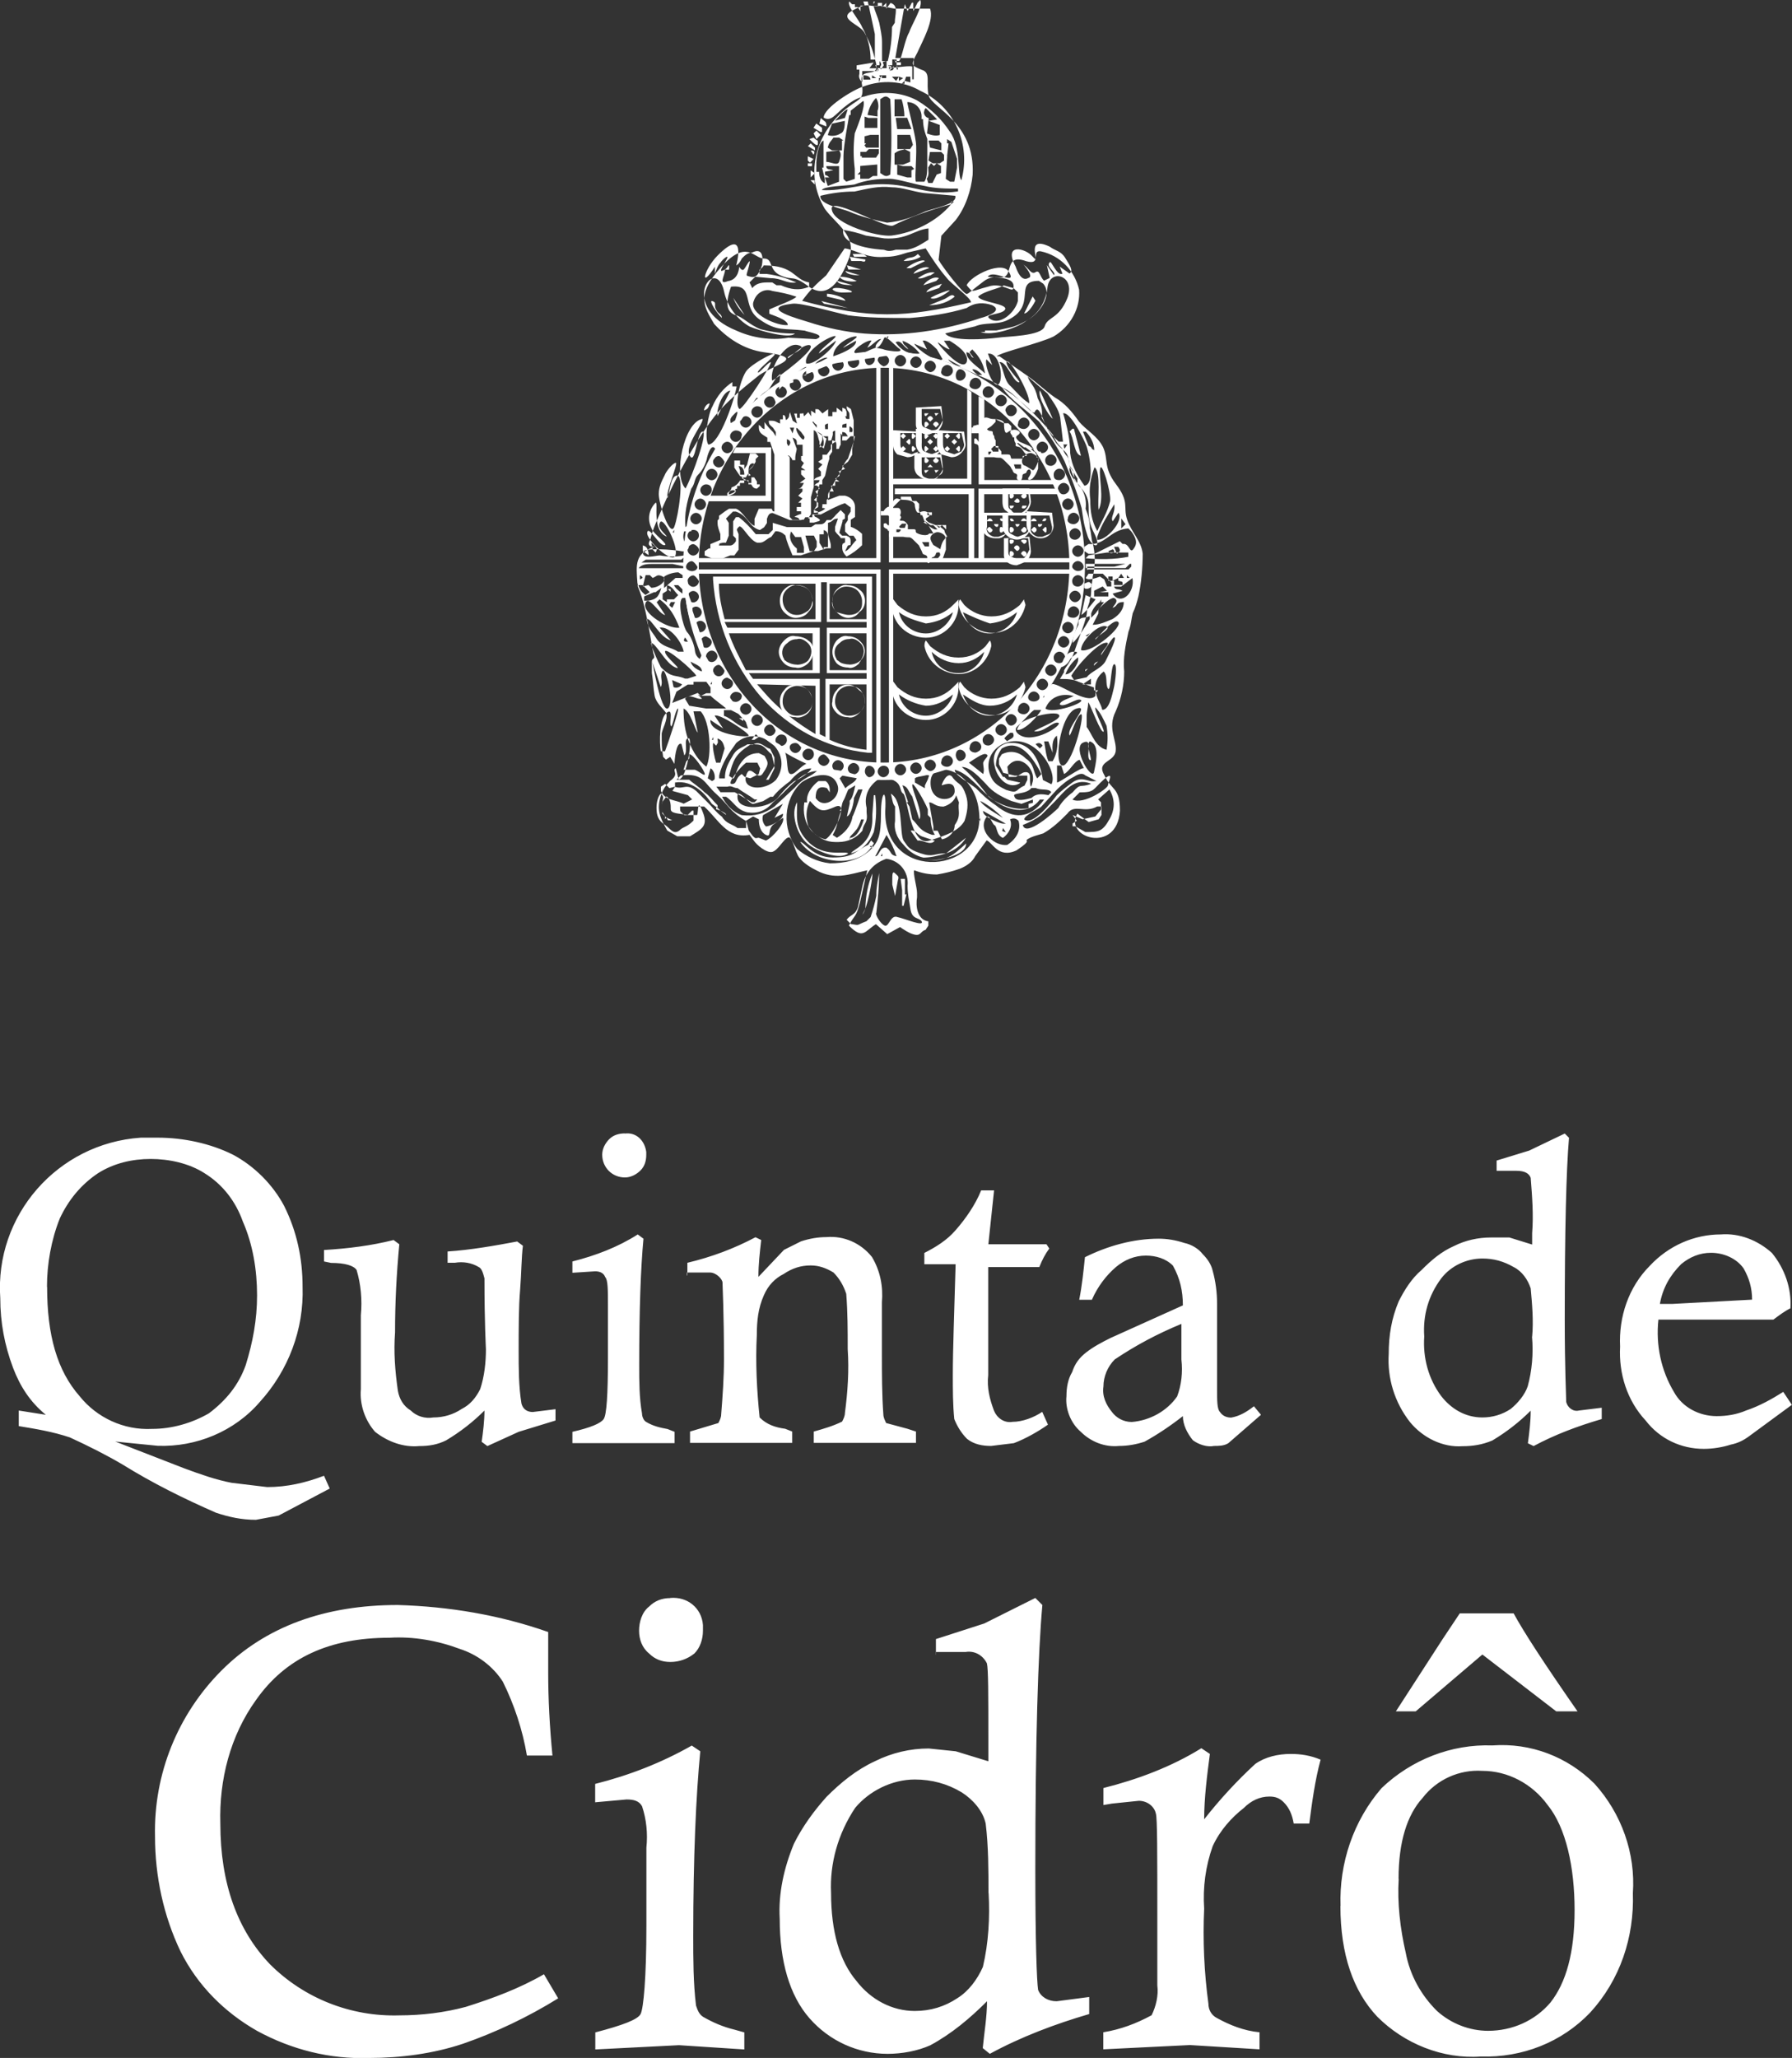
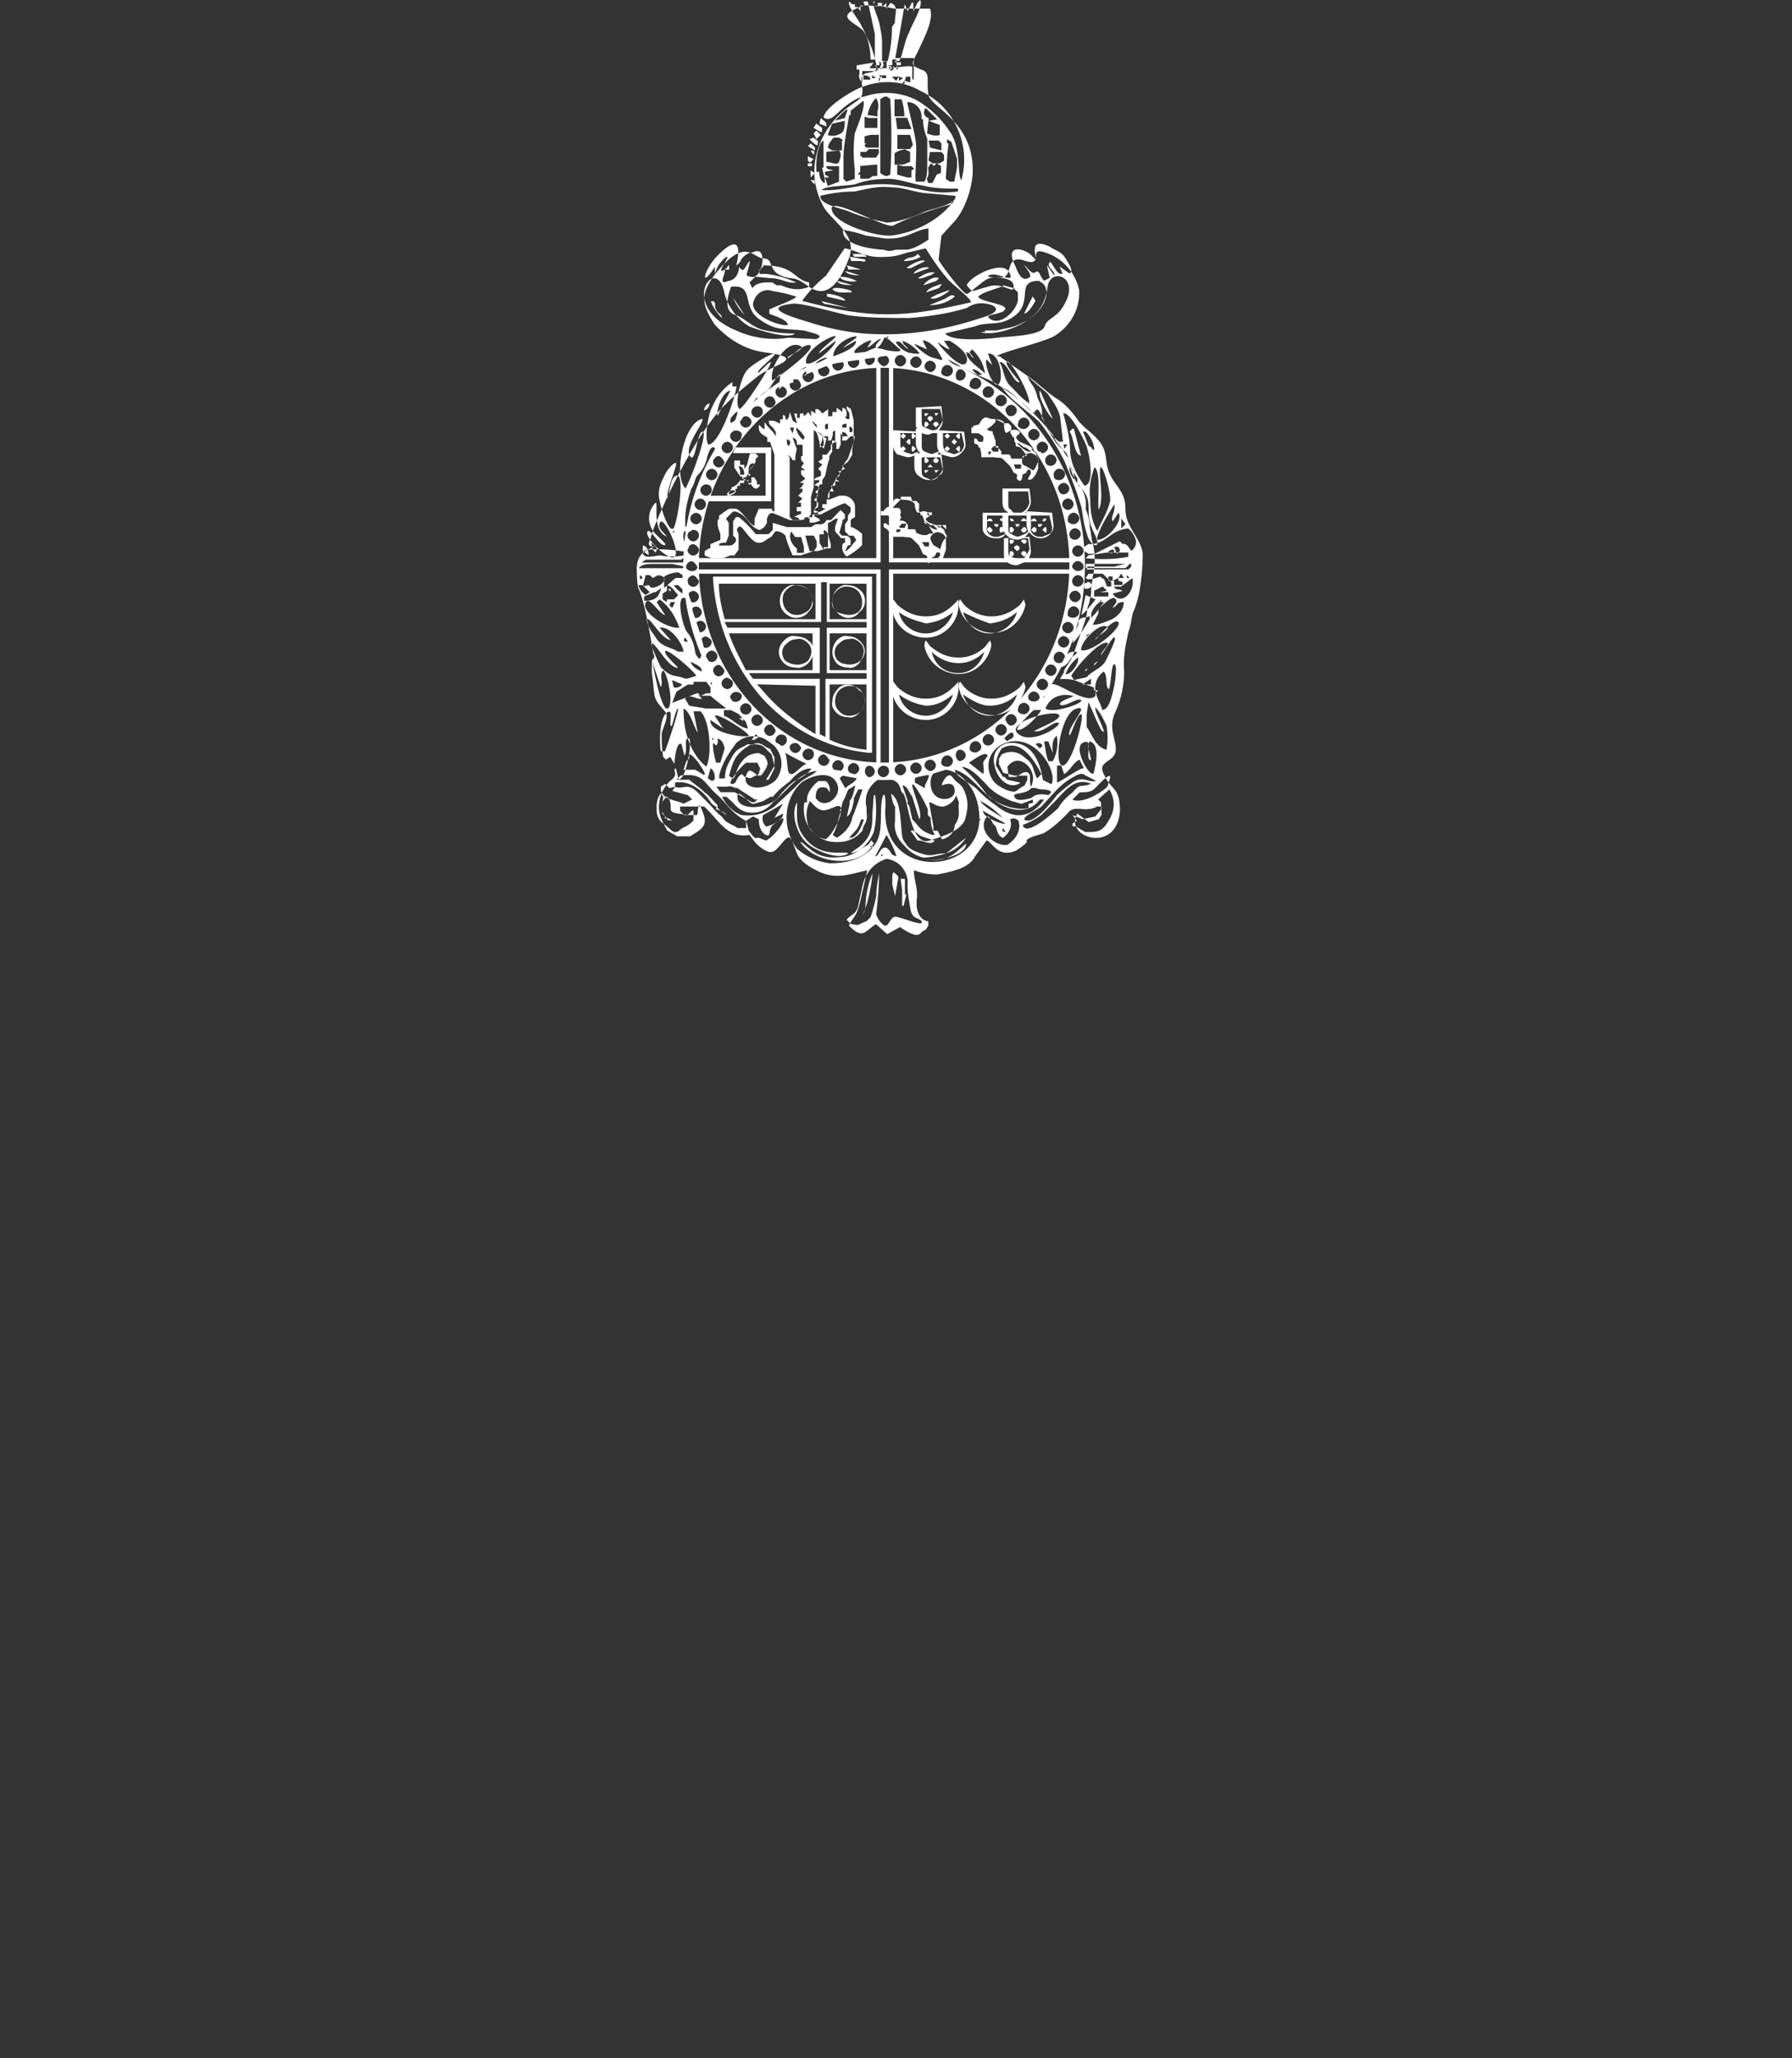
<svg xmlns="http://www.w3.org/2000/svg" id="Layer_2" viewBox="0 0 134.68 154.61">
  <rect x="0" y="0" width="134.68" height="154.61" fill="#333333" stroke="none" />
  <defs>
    <style>.cls-1{fill-rule:evenodd;}.cls-1,.cls-2{fill:#fff;stroke-width:0px;}</style>
  </defs>
  <g id="conteudo">
-     <path class="cls-2" d="m118.56,128.57h-1.6l-5.55-4.27-5.01,4.27h-1.49l3.52-5.44c.43-.64.85-1.28,1.28-1.92h4.05c.75,1.39,2.35,3.84,4.8,7.36m-13.44,12.59c-.11,1.81.11,3.73.53,5.55.32,1.71,1.17,3.2,2.35,4.37,1.07.96,2.45,1.49,3.84,1.49,1.81,0,3.52-.75,4.69-2.13,1.17-1.49,1.81-3.73,1.81-6.94s-.64-6.19-2.03-7.9c-1.17-1.6-2.99-2.56-4.91-2.56-1.71-.11-3.41.64-4.48,2.03-1.17,1.28-1.81,3.31-1.81,6.08Zm-4.37,2.03c-.11-3.2.96-6.4,3.09-8.86,2.24-2.13,5.23-3.31,8.32-3.2,2.88-.21,5.65.85,7.68,2.88,2.03,2.24,3.09,5.23,2.88,8.22.11,3.31-.96,6.51-3.2,8.96-2.13,2.24-5.12,3.41-8.22,3.31-2.88.21-5.76-.96-7.79-2.99-1.81-1.92-2.77-4.69-2.77-8.32h0Zm-17.82-7.58v-1.28c2.56-.64,5.12-1.6,7.36-2.99l.64.43c-.21,1.6-.43,3.31-.43,4.91,1.17-1.49,2.45-2.88,3.84-4.16.75-.53,1.71-.75,2.67-.75.75,0,1.49.11,2.24.43-.43,1.6-.64,3.2-.85,4.8h-1.17c-.11-.64-.32-1.17-.75-1.6-.32-.32-.64-.43-1.07-.43-.75,0-1.39.32-1.92.85-.96.75-1.81,1.71-2.35,2.88-.53,1.49-.75,3.09-.64,4.69-.11,2.35,0,4.8.32,7.15,0,.43.21.85.64,1.07.96.53,2.03.96,3.2,1.07v1.28l-5.23-.32-6.51.32v-1.28c1.28-.21,2.45-.64,3.63-1.28.32-.64.53-1.49.43-2.24v-5.01c0-4.91,0-7.58-.11-7.9-.11-.53-.64-.96-1.28-.96l-2.03.21-.64.11Zm-8.64,6.62c0-1.71,0-3.52-.21-5.23-.21-.96-.96-1.81-1.81-2.35-1.07-.64-2.24-.96-3.52-.96-1.71,0-3.41.85-4.48,2.13-1.28,1.92-1.92,4.16-1.81,6.4,0,2.88.64,5.12,1.92,6.62,1.07,1.39,2.67,2.24,4.37,2.24,1.17,0,2.24-.32,3.2-.96.85-.53,1.49-1.39,1.92-2.35.43-1.81.53-3.73.43-5.55h0Zm-3.95-17.92v-1.17l3.63-1.17,3.84-1.92.53.53c-.32,3.52-.53,10.14-.53,19.85,0,5.44.11,8.43.21,9.07.21.53.75.85,1.39.85l2.45-.32v1.28c-2.56.75-5.12,1.71-7.47,2.99l-.53-.43c.11-1.17.32-2.35.32-3.52-1.28,1.28-2.67,2.45-4.27,3.31-.96.43-2.13.64-3.2.64-2.24,0-4.37-.96-5.87-2.67s-2.24-4.27-2.24-7.47c-.11-1.92.32-3.84,1.07-5.65.64-1.28,1.49-2.45,2.45-3.52,1.07-1.07,2.24-2.03,3.63-2.67,1.28-.64,2.67-.96,4.05-.96l2.03.21,2.45.75v-1.39c0-3.63,0-5.55-.11-5.97-.32-.64-.96-.96-1.6-.85h-2.24v.21h0Zm-25.61,11.1v-1.39c2.56-.64,5.01-1.6,7.26-2.88l.64.43c-.32,3.31-.53,7.9-.53,13.87,0,1.71,0,3.52.21,5.23.11.32.21.64.53.85.75.43,1.49.75,2.35.96l.75.21v1.28l-4.91-.32-6.29.32v-1.28c2.03-.53,3.2-.96,3.41-1.39s.43-2.67.43-6.62v-5.87c.11-1.07,0-2.13-.32-3.09-.21-.43-.64-.53-1.17-.53l-2.35.21Zm5.65-15.36c1.28-.11,2.35.75,2.45,2.03v.43c0,.64-.21,1.28-.64,1.71-.53.43-1.17.64-1.81.64s-1.17-.21-1.6-.64c-.53-.43-.75-1.07-.75-1.71s.21-1.39.75-1.81c.43-.43.96-.64,1.6-.64Zm-9.5,28.27l1.07,1.81c-2.24,1.39-4.69,2.56-7.15,3.41-2.24.75-4.69,1.07-7.04,1.07-2.99.11-5.87-.64-8.43-2.03-2.45-1.39-4.48-3.41-5.76-5.97-1.28-2.67-1.92-5.65-1.92-8.64-.11-4.69,1.71-9.18,5.01-12.48,3.31-3.31,7.79-4.91,13.23-4.91,3.84.11,7.68.75,11.31,2.03v3.09c0,1.92.11,4.05.32,6.19h-1.92c-.32-1.92-.96-3.84-1.81-5.55-.75-1.17-1.92-2.03-3.2-2.45-1.71-.64-3.52-.96-5.33-.85-4.48,0-7.79,1.49-10.03,4.69-1.92,2.67-2.77,5.97-2.67,9.28,0,4.48,1.28,8,3.73,10.56,2.56,2.56,6.08,3.95,9.71,3.84,1.71,0,3.41-.21,5.01-.64,2.03-.64,4.05-1.39,5.87-2.45Zm90.8-50.68c0-.85-.21-1.6-.64-2.35-.53-.75-1.49-1.17-2.45-1.17-.85,0-1.6.32-2.24.85-.85.85-1.39,1.81-1.6,2.99h.96l5.97-.32Zm2.35,6.94l.64.96-3.2,2.35c-.43.32-.85.53-1.39.64-.64.21-1.39.32-2.03.32-1.71,0-3.31-.75-4.37-2.13-1.39-1.49-2.03-3.52-1.92-5.55-.11-2.24.64-4.48,2.24-6.08,1.39-1.49,3.31-2.35,5.33-2.35,1.39-.11,2.77.43,3.84,1.39.96,1.17,1.49,2.67,1.39,4.16-.43.21-.85.53-1.28.85h-8.64c-.21,1.92.21,3.84,1.17,5.44.64,1.17,1.92,1.81,3.2,1.81.75,0,1.49-.11,2.24-.43.96-.32,1.92-.85,2.77-1.39h0Zm-18.88-4.16c.11-1.17,0-2.45-.11-3.63-.21-.64-.64-1.28-1.28-1.6-.75-.43-1.49-.64-2.35-.64-1.17,0-2.35.53-3.09,1.49-.96,1.28-1.39,2.77-1.28,4.37-.11,1.6.32,3.2,1.28,4.48.75.96,1.81,1.6,3.09,1.6.75,0,1.49-.21,2.13-.64.53-.43,1.07-1.07,1.28-1.71.32-1.17.43-2.45.32-3.73h0Zm-2.67-12.27v-.96l2.45-.75,2.67-1.28.32.32c-.21,2.45-.32,7.04-.32,13.66,0,3.73.11,5.76.11,6.19.11.43.53.75.96.64l1.71-.21v.85c-1.81.53-3.52,1.17-5.12,2.03l-.43-.21c.11-.85.21-1.6.21-2.45-.85.85-1.81,1.6-2.88,2.24-.75.32-1.49.43-2.24.43-1.49.11-2.99-.64-3.95-1.81-1.17-1.49-1.71-3.31-1.6-5.12,0-1.39.21-2.67.75-3.95.43-.85.96-1.71,1.71-2.35.75-.75,1.49-1.39,2.45-1.81.85-.43,1.81-.64,2.77-.64h1.39l1.71.53v-.85c.11-1.39,0-2.77-.11-4.16-.11-.32-.43-.53-1.07-.53h-1.49v.21Zm-23.69,11.31c-1.81.75-3.41,1.6-5.01,2.67-.53.53-.85,1.28-.85,2.03-.11.75.21,1.39.64,1.92.32.43.85.75,1.49.75,1.39-.11,2.67-.85,3.41-1.92.32-.85.43-1.81.32-2.77v-2.67Zm-6.72-1.81h-.96c.21-1.07.32-2.13.43-3.2,1.71-.85,3.63-1.39,5.55-1.39.64,0,1.28.11,1.92.32.53.11,1.07.43,1.39.85.32.32.64.75.75,1.28.21.75.32,1.6.32,2.45v6.4c0,.85,0,1.49.21,1.71.21.32.53.43.85.43.64-.11,1.17-.43,1.71-.85l.53.64-2.45,2.13c-.32.21-.75.21-1.07.21-.53.11-1.17-.11-1.6-.43-.43-.53-.75-1.17-.75-1.81-.96.75-1.92,1.39-2.88,1.92-.64.21-1.28.32-1.92.32-1.07.11-2.13-.32-2.88-1.07-.75-.64-1.17-1.71-1.07-2.67,0-.64.11-1.28.43-1.81.21-.64.53-1.07,1.07-1.49s1.17-.75,1.81-1.07l5.44-2.45c0-1.07-.21-2.03-.75-2.99-.53-.53-1.28-.75-2.03-.75-.85,0-1.6.32-2.24.85-.75.64-1.39,1.49-1.81,2.45h0Zm-8.32-8.22h.96l-.43,4.05h4.37l.21.32c-.32.43-.53.85-.75,1.39h-3.84v8.11h0c-.11.96.11,1.81.43,2.67.21.53.75.96,1.39.85.75,0,1.6-.32,2.24-.75l.43.96c-.75.53-1.71,1.07-2.56,1.39l-1.71.21c-.64,0-1.28-.11-1.81-.53-.43-.43-.75-.96-.96-1.49-.11-1.07-.11-2.24-.11-3.31,0-1.92.11-4.69.21-8.32h-2.35v-.85c.85-.43,1.71-.96,2.35-1.71.75-.85,1.49-1.92,1.92-2.99Zm-22.09,6.4v-.96c1.81-.43,3.52-1.07,5.12-1.92l.43.21c-.11.96-.21,1.81-.21,2.77l1.92-2.03,1.28-.64c.64-.21,1.28-.32,1.92-.32,1.28-.11,2.56.43,3.41,1.49.64,1.07.85,2.24.75,3.41v3.84c0,1.49,0,3.09.11,4.59,0,.21.11.43.21.64l1.6.43.64.21v.85h-7.68v-.85c.75-.21,1.49-.43,2.13-.75.11-.21.21-.43.21-.64.21-1.6.32-3.2.21-4.8,0-1.39,0-2.77-.11-4.16-.21-.64-.53-1.17-.96-1.6-.53-.32-1.07-.53-1.71-.53-.75,0-1.39.21-2.03.64-.64.32-1.17.85-1.49,1.6-.43.96-.53,1.92-.53,2.99-.11,2.03,0,4.16.21,6.19.53.53,1.17.75,1.92.85l.53.21v.85h-7.68v-.85l2.13-.64c.11-.21.21-.43.21-.64.11-1.39.21-2.77.21-4.16,0-3.52-.11-5.55-.11-5.76s-.43-.75-.96-.75h-1.71v.21Zm-8.64-.21v-.85c1.71-.43,3.41-1.07,4.91-2.03l.43.32c-.21,2.24-.32,5.44-.32,9.5,0,1.17,0,2.45.21,3.63,0,.21.11.53.32.64.53.32,1.07.43,1.6.53l.53.21v.85h-7.68v-.85c1.39-.32,2.13-.64,2.35-.96s.32-1.81.32-4.59v-3.95c0-1.17,0-1.92-.21-2.13-.11-.32-.43-.43-.75-.43l-1.71.11Zm3.95-10.46c.85-.11,1.49.53,1.6,1.39v.21c0,.43-.11.85-.43,1.17-.32.32-.75.53-1.17.53-.96,0-1.71-.75-1.71-1.71,0-.43.21-.85.53-1.17s.75-.43,1.17-.43Zm-22.62,9.6v-.85c1.81-.11,3.52-.32,5.23-.75l.43.32c-.21,2.24-.32,4.37-.32,6.62-.11,1.49,0,2.88.21,4.37.11.64.43,1.17.96,1.49.43.43,1.07.64,1.71.53.75,0,1.49-.21,2.13-.64.64-.32,1.07-.85,1.39-1.49.32-.96.43-2.03.43-2.99,0-.11-.11-1.92-.11-5.33-.11-.43-.21-.75-.43-.85-.53-.32-1.17-.43-1.81-.32h-.53v-.85c1.71-.11,3.52-.43,5.23-.75l.43.32c-.11.85-.11,2.03-.21,3.31-.11,1.28-.11,2.88-.11,4.59,0,1.28,0,2.67.21,3.95.11.43.43.64.85.64l1.71-.21v.85l-2.77.85-2.35,1.07-.43-.32c.11-.75.21-1.6.21-2.35-.85.85-1.81,1.6-2.88,2.24-.64.32-1.28.43-2.03.43-1.17.11-2.35-.32-3.31-1.07-.75-.85-1.17-2.03-1.07-3.2v-5.55c.11-1.17,0-2.35-.32-3.41-.21-.32-.85-.53-1.92-.53l-.53-.11Zm-20.81,1.92c0,3.63.75,6.29,2.45,8.22,1.28,1.6,3.31,2.56,5.44,2.45,1.49,0,2.99-.43,4.27-1.17,1.28-.96,2.24-2.13,2.77-3.63.53-1.71.85-3.41.85-5.23,0-1.92-.32-3.84-1.07-5.55-.53-1.49-1.49-2.77-2.88-3.63-1.17-.75-2.67-1.07-4.05-1.07s-2.77.32-3.95,1.07c-1.28.85-2.24,2.03-2.88,3.41-.64,1.6-.96,3.41-.96,5.12Zm-.11,9.6c-1.17-.96-1.92-2.13-2.45-3.52-.64-1.71-.96-3.41-.96-5.23-.43-6.19,4.27-11.63,10.56-12.06h1.28c1.92,0,3.95.43,5.65,1.28,1.6.85,2.99,2.24,3.84,3.84.96,1.92,1.39,3.95,1.39,6.08.11,3.2-1.07,6.29-3.2,8.64-1.92,2.24-4.8,3.41-7.68,3.31l-3.2-.32,5.23,2.03c1.17.43,2.35.85,3.52,1.07l2.67.32c1.49,0,2.88-.32,4.27-.85l.43.96-3.84,2.03-1.71.32c-1.07,0-2.03-.21-2.99-.53-2.45-1.07-4.8-2.24-7.04-3.63-1.28-.75-2.56-1.39-3.95-2.03-1.28-.43-2.56-.64-3.84-.85v-1.17l2.03.32Z" />
    <polyline class="cls-1" points="59.14 28.59 59.46 28.59 59.88 28.27 59.99 28.17 59.56 28.17 59.24 28.49" />
    <path class="cls-1" d="m47.93,43.85v.21c.43.96.64,2.13.85,3.2.11.64.21,1.17.32,1.81.21.53-.11.32-.11.64v.85c.11.64.11,1.17.21,1.71s.64.96.85,1.28c.21.43-.32,1.28-.32,1.6,0,.64,0,1.07.11,1.71l.21.21.32-.21.32.53c0-.21.11-1.71.53-1.49l.21.85c.32-.32-.11-1.28.32-1.28.32-.11-.11,3.09-.75,3.09l-.21-.85c-.32.21.32.43-.43.96-.32.32-.53.64-.64.96-.43,1.17-.11,1.81.43,2.77l.75.43h.96c.85-.53,1.39-.75.96-1.81-.43-1.17-.32,0-.43.21h-.96c-.32-.32-.32-.21-.32-.64h1.81c1.07.96,1.71,2.45,3.41,2.13l.32.43c.21.32.96.96,1.39.85.43-.11.85-.96,1.17-1.07.32-.21.53,1.07.85,1.49s.85.75,1.28.96c1.39.75,2.45.32,3.84,0l-.53,2.35c-.32,1.28-.43.96-.85,1.81,1.07,1.07,1.17.43,2.03-.11l.85.75.96-.53c.32.21.64.43.96.53.64.21.53-.21.96-.32l.21-.32v-.32c-.85-.11-.96-1.17-.85-1.81v-.32c0-.43-.32-1.49-.21-1.71.53.21,1.07.32,1.71.32.64-.11,1.07-.21,1.71-.43.53-.21.96-.53,1.17-.96l.85-1.17c.43.11.85,1.39,2.24.75,1.28-.85.53-.64.85-.85s.85-.32,1.17-.43c.75-.43,1.28-.96,1.81-1.49.53-.75,1.28,0,2.24-.53h.32v.64l-.21.32-.75.21-.85-.64c-1.07,1.81,2.99,3.09,3.2-.21,0-1.81-.64-1.49-1.17-2.67-.64-1.07.75-.96.85-1.81s-.64-1.71,0-2.99c.43-.96.64-2.03.64-2.99-.11-.96.11-2.03.32-2.99.21-.53.21-.96.32-1.39.21-.43.32-.85.43-1.28.21-.96.32-2.13.32-3.2-.11-.96-.85-1.6-1.17-2.56-.32-.96.21-1.28-.85-2.67-.96-1.28-.53-1.81-.96-2.77-.43-.85-1.28-1.28-1.81-1.92-.53-.75-1.07-1.39-1.81-1.81-.75-.53-1.28-1.07-2.03-1.6l-2.13-1.49h-.21c.32-.32,3.2-.96,4.27-1.49,1.28-.75,2.03-2.13,1.92-3.52-.32-1.39-1.39-2.56-2.88-2.88-.75-.11.11,1.07-1.07.75-1.17-.43-1.17.21-1.39.85-.32.75-.96,0-1.81.64-.85.64-1.17.96-1.28.96-.21.11-1.92-2.13-2.13-2.56l.21-1.81,1.07-1.17c.75-.96,1.17-2.24,1.28-3.41.21-3.95-3.09-5.01-3.31-5.97s.21-1.71-.53-1.92c-.75-.32-.85-.32-.32-1.28.43-.96,1.28-2.45.96-3.31h-2.67l-1.07-.21c-.96.11-.85-.32-2.03.32-1.28.64.53,1.07.85,1.71.43.75.64,1.39.85,2.24.32,1.28-1.28.21-1.07,1.49s-.11,1.17-.96,1.81c-2.45,1.81-3.41,5.01-1.81,7.68.85,1.17,2.45,2.03,1.81,3.73-.64,1.71-1.6,3.09-2.99,2.13-1.28-.96-1.17-.43-2.13-.85s-.53-1.28-1.28-1.28-1.28-1.49-3.2.64c-1.92,2.13-1.28,2.99-.53,4.27.96,1.07,2.24,1.92,3.73,2.13,3.31.43.96.85-.32,1.71-1.07.85-2.13,1.71-3.09,2.77-1.49,1.71-3.31,5.12-4.27,7.36-.32.75-.64,1.39-.85,2.24-.11.21-.21.43.11.53h.21c-1.49.53-1.39,1.28-1.28,2.77M64.9.11h.32l.53,2.45v1.92h-.32c0-.85-.21-1.71-.64-2.45-.21-.53-1.17-1.6-.96-1.92l.21.21h.21v.21h.21l.21.32v-.43h.32l-.11-.32Zm2.35,1.6l-.21.32c0,.85-.11,1.71-.32,2.56h-.43v-1.39c0-.53-.11-.96-.21-1.49-.11-.43-.32-.85-.43-1.28h.32v-.21h.32v.32l.32-.32v.43l.32-.43c.64.21.32.85.32,1.49h0Zm-1.6-1.39V.11h.11l-.11.21Zm3.52-.32c.21.53-.64,1.81-.85,2.45-.32.53-.53,1.92-.75,2.13h-.32l.75-4.27.21.53.32-.64h.11v.64l.32-.64.21-.21Zm-2.35,4.91c.11.11.32,0,0,.32v-.32Zm-.85.43h-1.17v.85q-.32-.32-.21-.64v-.32h-.21v-.32l1.28-.21-.32.43h.64v.21Zm.11-.11h-.21v.11l.21-.11Zm.21.43c-.21.32-.11.11-.21,0h.21Zm-.43.21h-.32v-.21l.32.21Zm1.17-.11h-.21.21Zm.53,0h0l-.21.32-.32-.32h.53Zm.43.32h0l.11-.32h.32v.43l-.43-.11h0Zm-1.39-.21h-.32v-.21h.32v.21Zm1.28,0l-.32.21v-.32l.32.11Zm-2.99-.21c.32,0,.53.11.53.32h-.53v-.32Zm1.17.53v-.32h.11l-.11.32Zm1.92-.11l-.21.21h.21v-.21Zm-6.08,2.77c0-.75,2.24-2.13,2.99-2.35,1.39-.53,2.99-.43,4.27.32,2.56,1.17,3.84,4.05,3.09,6.72-.32-.32,0-2.45-.85-3.63-.64-.96-1.39-1.71-2.45-2.35-1.17-.64-2.67-.75-3.95-.32-.64.11-1.07.43-1.6.85-.64.53-.96,1.07-1.49.75h0Zm5.01-1.39c.11,1.92.11,3.84,0,5.65-.32.21-.43.11-.75-.11v-5.55c.32-.21.43-.32.75,0h0Zm1.07,1.28h-.75v-1.28h.53c.11.32.21.85.21,1.28h0Zm1.49,4.91h-.64c-.11-.32.11-2.24,0-2.99-.11-.85-.64-2.77-.64-2.99.64,0,1.07.53,1.07,1.07v.21h.11c0,.53.11.96.32,1.49v1.6h0c0,.75,0,1.28-.21,1.6h0Zm-4.59-6.08c.21.32-.43,1.92-.64,2.45-.11.96-.11,1.71,0,2.67h0v.75l-.64.21-.21-.21v-1.71c0-.85.43-2.99.43-3.09h.11v-.32l.96-.75Zm.32,1.07c.11-.53.32-.96.64-1.28.21.32.21.75.11.96v.43l-.75-.11h0Zm4.59.43v-.21c-.21,0-.43-.32-.32-.53q0-.11.11-.21l.85.85-.64.11Zm-7.04,0c.32-.32.75-.85.96-.85l-.21.64-.75.21Zm-1.07-.21c.32.32.43.21.43.64l-.53-.21.11-.43Zm1.81.21c0,.32,0,.85-.32.96-.32.21-.75.21-.96.11l.32-.85.96-.21Zm1.81-.21h.64v.75h-.96v-.85l.32.11Zm4.48.21l.85.32v.75c-.32.11-.64,0-.96-.11l.11-.96h0Zm-8,.53v.32h-.11l-.53-.32.21-.32.43.32Zm5.55-.75h.85l.32.85h-1.07l-.11-.85h0Zm-5.65,1.28l-.32.32-.21-.43.21-.21.32.32Zm1.39.21l.32.21h-.11v.75h-.75l-.32-.21c.11-.43.21-.43.43-.75h.43Zm-1.92,0c.32.32.32.11.32.43s-.32,0-.64-.32l.32-.11Zm10.03,1.39h0l.11-.96h-.11v-.32l.32.21.43,1.28v.21h0v.43l-.21,1.07h-.32l-.32-.21.11-1.71h0Zm-9.82.43c0-.53.21-1.49.53-1.6v2.03h-.11l.21.85v.32c-.32-.11-.43-.53-.43-.85h-.21v-.75Zm4.05-2.03h.64v.96h-.96c-.21-.32-.11-.11,0-.32h-.11v-.53l.43-.11Zm2.03,0h.96l.21.75-.21.32h-.96c0-.11,0-1.07,0-1.07Zm-6.51.64l.32.32v.21l-.53-.32.21-.21Zm8.86-.21h.75l.21.21v.53l-.85-.21-.11-.53Zm-8.86.75c.32,0,.32.11.21.32l-.21-.32h0Zm2.13,0c.21.21.11.53,0,.85s-.64,0-.96,0v-.75l.96-.11h0Zm4.91-.11l.43.21v.75l-.53.21h-.64v-.85c.43-.32.64-.21.75-.32h0Zm-2.67,0h.75v.32l-.21.32h-1.07v-.11h-.11v-.32h.43l.21-.21Zm-4.16.75c-.32.32-.21.32-.43.11v-.32l.43.21Zm8.75-.53h.85l.21.21v.43l-.32.21h-.53l-.32-.21.11-.64Zm-9.18.85h.32c0,.32,0,.21-.32.21v-.21Zm1.92.53c-.21-.11-.53,0-.53-.32h.96v1.17l-.85.32-.21-.64h.32c-.32-.32-.32,0-.32-.43l.64-.11Zm5.23-.32h.64l.21.21-.21.11v.53h-.32l-.75-.21v-.75l.43.11h0Zm-6.94.32l.32.21-.32.32v-.53h0Zm5.01-.43v.85h-.32l-.32.21h-.64v-.32h-.21l.21-.21v-.43l1.28-.11h0Zm4.05-.11l.21.21.21-.21.32.21v.53l-.32.11-.32.64h-.32l-.11-.32c.21-.32.11-.53.11-.85l.21-.32Zm-8.22,2.03c.11-.32,1.81-.32,2.45-.43.85-.32,1.71-.43,2.67-.43.53,0,1.92.43,2.56.53.85.21,1.71.21,2.56.21v.21c-2.13.32-3.31-.43-5.23-.53-2.13-.11-3.31.53-5.01.43h0Zm-.53-.75v.32l-.32-.32h.32Zm.43,1.17c.85-.21,1.71-.32,2.56-.32.96-.21,1.81-.43,2.77-.32.85,0,1.6.32,2.45.43l2.35.21c.21.64-1.71.96-2.24,1.17-.96.43-1.81.75-2.88.85-.96-.21-1.92-.43-2.88-.85-.53-.21-2.24-.53-2.13-1.17h0Zm9.82.64v-.21h.21l-.21.21Zm0,0c-1.07,1.28-2.77,2.13-4.48,2.35-1.07.11-4.27-.85-4.48-1.92-.32-1.17,3.95,1.39,4.59,1.17,1.28-.64,2.77-1.17,4.37-1.6h0Zm-4.16,3.41c-.64.21-.75,0-.96,0s-3.2-.21-2.99-1.49c.64.11,1.07.21,1.71.43l1.39.21c1.71.11,2.24-.64,3.31-.75v.85c-.53.32-.96.64-1.6.75h-.85Zm5.33,2.67c.32-.75,2.77-1.92,3.2-.96.53.96-.96-.11-1.49.21-.64.32,1.71-.11,1.81.75s-.75-.32-1.92.11c-1.28.32-1.07.53-1.6-.11h0Zm-14.72-.53c.85,0,1.17.43,1.92.32-.75-.32-1.39-.53-2.24-.64h-.53v-.32c.21-.11.32-.32.32-.32,2.35,0,2.24,1.07,3.41,1.28v.32c-.75.32-1.39.21-2.13-.11h-.32l-.32-.21h-.43c-.43,0-.85.11-1.07.43l-.21-.43.43-.43,1.17.11h0Zm18.46.85h0l.21.21-.21-.21Zm-2.67,3.2c.85.32,2.77-.32,3.41-.85.96-.53,1.49-1.49,1.6-2.56.21-1.39,2.13-.85,1.49.85-.64,1.6-1.49,1.39-1.71,2.13s-2.88.75-3.52.85c-.85.11-3.52.32-3.95-.32l2.24-.53c.75-.32,1.6-.11,2.35-.43,2.45-1.07.43-2.99,2.45-2.99l.32.21c.75.85-.32,2.24-1.07,2.67-.53.32-.96.53-1.49.64l-.96.21h-.85v.11h-.32Zm-14.51.43c-1.28.21-2.67,0-3.84-.53-4.48-1.81-1.6-5.76-.96-2.99.21,1.07.96,2.13,1.92,2.67.75.32,2.99.96,3.41.53-.96,0-1.71-.11-2.56-.32-.85-.32-1.39-.96-1.92-1.07-.53-.21-.85-.64-.32-2.13,1.81-.21.75,1.49,2.13,2.45s1.81.64,3.41.85c.21.11,1.71.32.85.64l-2.13-.11Zm0-.96c-.75.11-2.99-.85-2.56-1.81.21-.64.85-.96,1.39-.75h0c.64.11,1.17.21,1.81.43-.11.21-1.6.75-2.03.96v.32c.21.11,1.39.43,1.39.85h0Zm14.3-2.13c.43-.43,1.71-.64,1.92-.85l.75.21.32.32v.64c-.21.85-1.28,1.81-2.03,1.39-.75-.43.85-.32,1.07-.75.21-.43-1.81-.53-2.03-.96h0Zm-13.23.32c.53-.75,1.07-1.28,1.81-1.92l1.39-2.03c.85.11,1.6.75,2.99.64.64,0,1.07-.11,1.71-.32l1.39-.32c.53.85.96,1.49,1.6,2.24.32.43,1.81,1.49,1.81,1.81-5.01,1.17-7.58,1.28-12.7-.11h0Zm3.41,1.07c1.49.21,3.09.21,4.69.21,1.39-.11,2.88-.32,4.27-.75.64-.43,1.28-.43,1.92-.21.85.43-.43.85-.85.96-2.88.96-5.76,1.39-8.75,1.17-1.39-.11-2.88-.43-4.16-.85-.64-.21-3.95-1.07-1.28-1.39.64-.11,3.09.64,4.16.85h0Zm-1.07,3.09c0-.75.96-1.39,1.6-1.49s-.75.64-.85.85l.96-.53c.11.53-1.39,1.07-1.71,1.17h0Zm-2.03.53c-.21-.75,1.28-1.81,2.03-2.03.75-.21-1.07.96-1.07,1.28l1.28-.96c-.11.53-1.71,1.92-2.24,1.71h0Zm6.08-1.81v-.21h.11l-.11.21Zm-.85.64c.32,0,.53-.53.64-.75s.85.64,1.17.85c.32.32-1.07.11-1.28,0l-.53-.11h0c-.64.21-.96.53-1.49.43s.85-1.07,1.17-.96l-.32.53c.32-.11.75-.64.96-.64.32-.11-.43.32-.32.64h0Zm2.45.11c-.21-.32-.43-.32-.43-.64.53.21.96.53,1.28.96-.75.11-1.39-.21-1.81-.85.43-.21.53.32.96.53h0Zm1.07-.64c.32-.11.85.43,1.07.64l.43.75c-.43.32-1.92-.75-2.13-1.17l.96.43-.32-.64Zm2.03.64l-.43-.64h.43c.53.32,1.49.96,1.28,1.6-.32.75-1.92-1.07-2.13-1.39-.21-.32.53.43.85.43h0Zm-13.34,2.35c-.21-.96.96-2.88,1.92-2.67.96.21-.75.75-.75.96s.96-.96,1.6-.96c.85.11-2.45,2.56-2.77,2.67h0Zm14.62-2.13c.43.11.21.32.53.43l-.32-.43.21-.21c.53.53.85,1.07.96,1.81-.43-.43-1.49-1.07-1.39-1.6h0Zm1.6.11c.85-.11,1.17,1.71.85,2.24-.43.53-1.17-1.49-.96-1.81l.43.43-.32-.85Zm-18.67,4.16c-.43-.32.11-2.35.53-2.88s2.03-1.39,2.13-1.28c.11.11-1.28,1.17-1.28,1.39s.75-.75.96-.75-2.03,3.52-2.35,3.52h0Zm5.65-3.31c.11-.32.85-.64.96-.53l-.96.53Zm-4.37,27.53l-.85-.85.21.64c-.75-.11-1.17-.75-1.81-.96v-.43h.53l.85.43c-.53-.85-1.07-1.6-1.71-2.35-.32-.32-.85-2.24-1.28-2.35l-.21.43c-.43-.32-.32-.64-.43-.96-.11-.43-.32-.85-.53-1.07-.32-.43-.75-2.35-.32-2.56h.21c.11.75.21,1.39.53,2.03.21.75.43,1.39.85,2.03v-.32c-.21-.96-.53-1.81-.85-2.77,0-.85-.32-.85-.32-1.6,0-.53-.11-1.07-.32-1.6h-3.41c.21-.32.75-.32.96-.32h1.6l.96.21v-.32h-3.31l.32-.21h2.67c.32-.32.21,0,.21-.32-.64.11-1.17.11-1.81,0-.32,0-1.28.32-1.28-.21-.11-.43,2.45-.21,2.88-.11s.75-.32.43-.53-.32-.64-.21-.96h.53v-.64l-.43.32c-.11-.96.11-1.92.43-2.88.32-.43.21-.75.53-1.07s.53-.75.64-1.17c0-.11.32-1.28.64-.75.32.64-.32.85-.43,1.17-.11.43-1.07,2.03-.85,2.03l.53-1.17c.21-.85.21-.53.53-1.17l.32-.43c.21-.21.21-.43.32-.64s.53-.53.64-1.07l.32-.21.43-.64h.11l.21-.32v-.21h.11l.85-1.17h.21c.32-.53.64-.43.85-.85.21-.32.43-.75.75-.96l-.11.85v.32l.32-.32.75-.21v-.21l-.32.21c0-.32.96-1.07,1.28-1.17v.64h-.21c.96-.32,1.81-.85,2.77-.96l2.99-.43c1.81-.32,3.63-.11,5.44.53l2.45,1.07c.85.32,1.49.85,2.13,1.28,1.07.85,2.13,1.92,2.99,2.99.11.32.32.64.53.85.32.32.21.32.43.64.32.32.21.64.32.85.21.32.32.43.32,1.07.64.53.96,1.28.85,2.13.21.53.32.96.32,1.49.11.32.11.85.21,1.07.21.85.21,1.71,0,2.56,0,.32-.11.64-.11.85,0,.32,0,.64-.11.85,0,.32-.21.53-.21.96s-.64,2.03-.96,2.99c-.32.96-.85,1.28-.75,1.49l-.32.53c.53,0,.96,0,1.39.21l1.17.43v.21h.32l-.21.21v.21c-.64.75-2.99-1.17-3.31-.85-.43.43-.75,1.28-1.17,1.39-.32.43-.64.85-.96,1.17-.11.21-.96.85-1.17.96-.43.53-.96.96-1.6,1.17l-1.71.96c-.64.32-1.28.64-1.92.85-1.17.21-2.56.43-3.73.43-1.92.32-2.35-.32-4.05-.53-.53-.11-.96-.32-1.49-.53-.85-.21-1.39.96-1.81.85-.43-.11,0-1.71-.85-2.24l-1.71-.96Zm15.36-27.42c-.32,0-.85-.32-.96-.53l.96.53Zm2.88-.32c.53-.11.96,1.28,1.39,1.49.53.21-.85-.96-.85-1.49.11-.53,1.81,2.35,1.71,3.09-.53-.32-.96-.85-1.39-1.28-.53-.43-.53-1.39-.85-1.81h0Zm-1.6.96q-.32-.21-.43-.43c.32,0,.53.21.75.43h-.32Zm4.48,1.71c-.21-.96-.53-.96-.75-1.6l1.49,1.28c.43.64.85,1.17.96,1.81l.21,1.81h-.32c-.85-.75-.85-1.07-1.28-1.81.11-.64-.11-1.07-.32-1.49Zm-24.75,3.52c-.32-.53,0-2.35.32-2.88.32-.75.85-1.39,1.49-1.81v.32h.32c-.11.85-1.28,4.37-2.13,4.37Zm22.09-4.27c.85.21,2.35,2.24,2.45,1.81.21-.43.43,0,.75.85.21.53.53.96.85,1.49.53.64.85.53.96,1.39.11.64.32,1.17.75,1.81,1.28,1.28.32,1.81,1.07,3.41.85,1.6-.21,1.17-.43.32-.32-.96-.32-1.39-.43-2.03-.32-1.17-.85-2.45-1.28-3.52-.53-1.07-1.17-2.03-1.92-2.99-1.07-.96-2.24-1.71-2.77-2.56Zm-22.41,1.71c0-.21.21-.53.43-.53-.11.43-.21.43-.43.53Zm26.99.21c.53-.11,1.49,1.81,1.71,2.35.21.43.75,2.99-.11,3.09-.53-.75-.96-1.49-1.07-2.45,0-.96-.21-1.92-.53-2.99Zm-24.65.53l-.32.21c-.11-.32,0-.43.32-.75s.11.21,0,.53Zm-3.73,5.12c-.96-.96-.11-5.01,1.28-5.23.11.32-1.39,2.03-.96,2.77.43.75.53-1.81.96-1.81s-.75,3.31-1.28,4.27Zm30.73-2.88c-.32-.11-.11-.21-.43-.32l-.43-1.07h.21c.32.32.64.85.64,1.39Zm-2.24-.11c-.11-.21,0-.21-.11-.32h.32l-.21.32Zm-29.87,3.73c.21-.32.21-1.71.75-1.71s.11,2.99-.21,3.84-1.17-1.71-1.17-2.45c0-.53.21-.96.43-1.39.11-.32.64-.96.85-.96s-.75,2.13-.64,2.67Zm30.83-1.17c-.32-.21-.75-.96-.53-1.17l.53.85v.32Zm1.28-1.17c.53.32.21,2.56.32,3.2.43-.85,0-2.45.11-3.09s.85,1.81.75,2.45c-.21.85-.64,1.49-.96,2.24-.43-.75-.53-1.49-.53-2.35-.11-.85,0-1.6.32-2.45h0Zm-32.12,5.23c-.21-.32-.75-.64-.53-1.07.21-.53,1.39,1.71,1.17,2.45s-2.24-1.17-2.13-1.71.85.96,1.28.96-.85-.85-.96-1.28c-.32-.64-.21-1.39.32-1.92.21,0-.32,2.13.85,2.56h0Zm33.5-1.17l.43-.64c.43.64-.96,2.13-1.6,2.03v-.21c.32-.96.85-1.71,1.28-2.45.11.64-.32.96-.11,1.28Zm.64-.21l.32.43-.32.32v-.75Zm-33.61.85v.21h-.11l.11-.21Zm31.58,1.81h-.43l-.32-.21v-.32l.32-.21c1.28.11,1.6-1.07,2.99-1.17l.21.21c.32.43.53.85.21,1.28-.32.53-.32-.43-.85-.32l-.21-.21-1.92.96Zm-33.29-.85c.32.32.53.43.32.75l-.21-.21-.11-.53Zm34.78.32h.32c.21.32.11.32-.11.53l-.21-.53Zm-35.42.32v-.43c.32.11.32.21.43.53v.21l-.43-.32Zm35,0c.32-.11.32-.21.43,0,0,.21-.43.21-.43,0h0Zm-1.71.53l.21-.21,1.39-.21h1.6v.32c-1.07.21-2.13.21-3.2.11h0Zm0,.43h3.31l-.32.32h-2.99v-.32Zm.11.21h2.03l.85-.21h.43v.21l-.21.21h-2.99c-.21,0-.11.21-.11-.21h0Zm-33.4,1.49l.21-.85h.32l.21.21c.32-.11.32-.32.75-.11s-.21.85-.85.85l-.21-.21-.43.11h0Zm33.29-.64l.21-.32h1.07l.64.64v.32h-.32l-.21-.53-.32-.21c-.32.11-.85.32-1.07.11h0Zm2.45,0v.21c.32.11.32,0,.32.32h-.64v-.32h-.43v-.32h.32v.32l.43-.21h0Zm-34.14.75v-.85c.32-.21.75-.32,1.07-.32l.32.21v.21h-.53l-.85.75Zm34.14-.75l.21-.32.21.32h-.43Zm.64-.21l.21.21h-.21v-.21Zm-36.6,0c.32.21.21.21,0,.32v-.32Zm2.56.75h.32l.32.32v.32c-.43-.32-.53-.43-.64-.64h0Zm30.83.21v-.32c.32-.11.32-.21.53,0s-.32.53-.53.32h0Zm-33.5-.21h.32l.53.53-.32.21q-.43-.32-.53-.75h0Zm35.64.64l.75-.21c-.32-.21-.53,0-.64-.32h.53l.85-.64c.21,1.07-.85,2.13-1.49,1.17h0Zm-33.5-.43v-.21c.43.11.53.43.85.75l-.32.32h-.53v.21l-.32-.21v-.43l.32-.21v-.21Zm32.54.32h.64v.32h-1.07v-.43l.64-.32.32.32-.53.11Zm-33.93.64h-.32v-.32l.75-.32h.11l.43-.32c-.21.75-.43.85-.96.96h0Zm32.54,1.07l.32-1.49.75.32c-.43.53-.75.96-1.07,1.17h0Zm1.49-1.17v.21h-.11l.11-.21Zm-33.4.21l.21-.21c.75.53,1.17,1.28,1.49,2.13-.85.11-2.77-1.07-2.56-1.81.21-.75,1.07.85,1.49.85l-.64-.96Zm32.97.85l-.32.32v-.32c.11-.32.32-.64.64-.85h.32l-.64.85Zm1.28-.43c.43-.11.21-.43.85-.43,0,.53-.32.96-.85,1.28-.53.21-.96.43-1.49.43l.43-.85v-.32c.32-.32.85-.85,1.17-.85.43.21,0,.53-.11.75Zm-33.08,0c-.32-.21-.21-.21-.11-.43h.32l-.21.43Zm-1.92.85c.32-.11.96,1.39,1.81,1.6l-.85-.96c.85-.11,1.71,1.17,1.81,1.81h-.43c-.43-.32-1.17-.32-1.6-.96-.32-.53-.64-.75-.75-1.49Zm32.01,1.81c0-.53.21-.96.43-1.39v-.32c.32-.32.32-.11.85-.32v.21c-.43.75-.85,1.39-1.28,1.81Zm.64.53c-.11-.53,1.17-1.92,1.81-1.81s-.64.75-.75.96c-.11.32,1.28-1.6,1.71-1.28s-1.92,2.35-2.77,2.13h0Zm.32-1.07l.32-.21c-.21.32-.21.21-.32.21h0Zm-30.09.11l.21.32c-.21,0-.43,0-.21-.32h0Zm30.19,2.99l-.96.21-.21-.32c.43-.75,1.81-2.24,2.45-2.45.75-.21-.11.53-.21.85s.75-1.17.96-1.28c.32-.11-.32,1.17-.64,1.81-.32.53-1.07.75-1.39,1.17h0Zm-32.76-2.56c.32-.11,1.07,1.49,1.81,1.81s-.75-.75-.75-1.17,2.13,1.39,2.35,1.81l-.64.21h-.21c-.75-.32-.96,0-1.81-.85-.21-.43-.53-1.07-.75-1.81h0Zm30.83,1.81c.11-.64.43-1.17.96-1.17.64,0-.21.32-.32.64-.11.21-.32.43-.64.53h0Zm.32.53c.21-.53.53-.96.96-1.28v.21c0,.21-.43,1.07-.96,1.07h0Zm-28.17-.96h0c.32.21.85.32.85.75-.53-.21-.75-.43-.85-.75h0Zm-2.88,0c.21.64.43,1.28.64,1.92.21-.43-.11-.75.11-1.17.21-.53.96,2.35.43,2.77-.53.32-1.17-3.52-1.17-3.52h0Zm33.82,3.63c-.11-.53-.43-.75-.53-1.6,0-.53.21-.96.64-1.28.32.32.11.96.32,1.28s.21-1.6.43-1.81c.32-.21.11,1.39,0,1.81-.11.43-.32,1.6-.85,1.6h0Zm-32.33-2.24l.75.32c-.11.21-.43.32-.64.21l-.11-.53Zm2.99.11v.21h-.11l.11-.21Zm28.49-.21v.43h-.64l.64-.43Zm-29.34,1.28l-.21-.21-1.92.75.32-.85.85-.53h.43v-.21h.96l.32.43v.43h-.32l-.43.21Zm25.82-.21v.32h-.11l.11-.32Zm-25.82.21h.75c.32.32.96.75,1.17.96h-1.49l-1.28-.21-.32-.53c.43-.43.85.11,1.28,0l-.32-.32.21.11h0Zm26.99.64c.32.32,1.28-.53,1.6-.32s-2.13,1.07-2.67.64c.32-.85,1.17-1.17,2.03-.96h.11c-.32.21-.96.32-1.07.64h0Zm-3.2,1.92c0-.32.96-1.28,1.28-1.49h.53c-.21.43-1.28,1.6-1.81,1.49h0Zm-25.07-1.6c.53.21.85,1.6,1.07,1.81l-.32-1.6h.53c.75.75.85,3.41.43,4.16-.64-.53-.96-1.07-1.28-1.81-.32-.85-.43-1.6-.43-2.56Zm29.02,2.03c.21-.32.53-1.49.85-1.6s-.53,3.41-1.28,3.84c-.85.32-.32-3.95.96-4.27,1.07-.32-.85,1.49-.53,2.03Zm1.92-2.13c.43.43.64.96.85,1.39.11.64.11,1.17,0,1.81-.85-.21-1.07-1.17-1.49-1.71v-.85c0-.32.11-.64.11-.96s.75,1.81,1.07,2.13c.43.32-.64-1.49-.53-1.81Zm-4.59,1.81c.75.11,1.39-.75,1.81-.64.43.11-1.92,1.71-2.99.85-1.07-.85,2.45-1.81,2.99-1.49s-1.6,1.07-1.81,1.28Zm-24.01-1.17c.32-.21,2.56,1.28,2.56,1.49s-2.99-.11-2.88-1.17l.96.64-.64-.96Zm-3.73,2.67h-.32c-.11-.64-.11-2.45.43-2.88s.21.64.32.96.32-1.17.53-1.28c.21-.21-.75,2.67-.96,3.2Zm25.71-.75l-.21-.21.32-.43h.32c.21.43-.21.43-.43.64h0Zm-18.88-.53l.21.21-.32.21h-.21l.32-.43h0Zm-3.2.21v.21h-.11l.11-.21Zm.53.11l.21.21-.21-.21Zm24.97,1.71h-.32c-.21-.53-.21-.96-.32-1.49h.32l.32.85c0-.32-.11-.96.32-1.28.11.75,0,1.39-.32,1.92h0Zm-25.18-1.71c.32.11.43.32.53.75l-.32,1.07h-.32c-.11-.32-.32-1.28-.21-1.49l.21.21c.21-.32.11-.21.11-.53Zm23.9.43q.32-.21.53.11l-.21.21-.32-.32Zm-20.27,2.67h.21l.43-.85v-.21l-.21-.85c-.53-.43-.53-.75-1.28-.75h-.53c-.53.32-.85.32-1.17.96-.32.53-.53.96-.53,1.6h-.43v-.21c.21-.96.75-1.71,1.28-2.45.85-.75,1.92-.64,2.77.11.75.75.85,1.81.21,2.67-.85.85-2.56.75-2.24-.32s.85.53,1.28-.21c.53-.75.32-.85.11-1.28l-.43-.21c-.53,0-.96.21-1.28.64-.43.53-.43,1.07-.64,1.28l-.32-.21c.32-1.17.43-1.6,1.6-2.35h.21c.53-.32.85.21,1.28.32l.32.64v.64l-.64,1.07Zm19.1.21l-.96-.21-.21-.21h-.11l-.53-.85c0-.53.21-.96.43-1.28,1.39-.85,2.45.85,2.99,1.92l-.32.32c-.32-.53-.21-1.07-.85-1.49-.53-.53-1.17-.64-1.81-.32l-.21.32v.43l.32.64.85.21h.96v.32l-.21.43c-.75.32-.43.64-1.39.32-.43-.21-.85-.43-1.07-.85-.53-.96-.21-2.03.75-2.56h0c2.45-1.17,4.27,2.13,3.73,2.99l-.64-.32c-.21-1.39-.85-2.99-2.67-2.77-.85.21-1.17.96-.96,1.71h0c.21,1.07,1.17,1.81,1.92,1.28Zm5.23-3.09c.85.21.43,1.81.32,2.35-.21.53-1.6-1.81-.85-2.24.85-.43.21.96.53,1.28.32.21-.32-1.07,0-1.39h0Zm-8,2.45l-1.07-.85c.32-.21,1.07-.75,1.28-.64.32.11-.11.32-.21.64,0,.32.11.53,0,.85h0Zm1.81-.53c.85-1.17,2.13.11,1.92,1.07-.21.96-.21-.11-.21-.32,0-.32-.21-.43-.53-.32l-.53.32h-.53l-.11-.75Zm-3.41,0c.64,0,1.39.85,1.81,1.28.53.64,1.17.96,1.92,1.28l.75.21.85-.32c0,.32.11.21-.32.32v.32c-.96.21-2.13-.21-2.99-.85-.64-.85-1.28-1.6-2.03-2.24h0Zm7.15,1.17v-1.28h.32l.21.64c.43-.21.75-.96,1.17-1.07l.32.64c-.21-.11-1.81,1.07-2.03,1.07h0Zm-22.41-.64l-.64.32-.43-.11-.21-.21c-.53.32-.32.75-.75.75s.64-1.28,1.07-1.6h.85l.21.43-.11.43Zm-5.44-.96l.21-.21v-.32c.32,0,1.17,1.28,1.17,1.49s-.43-.21-.75-.32h-.85l.21-.64Zm6.29,2.67h.21c.43-.53.85-.85,1.28-1.17.43-.53.96-.96,1.6-.96-.11.32-.96.85-1.28.96-.43.32-.85.75-1.17,1.17-.75.96-2.99,1.07-3.09.11-.11-.96.85.43,1.17.43l.75-.21.53-.32h0Zm-3.63,0h.32c.64.43.75.96,1.6,1.17.75.11,1.39-.11,1.92-.75.96-.75,2.03-2.35,3.31-2.35-.64.53-.96.43-1.71,1.28l-1.49,1.39c-.75.53-1.49.75-2.45.64-.64-.21-1.17-.75-1.49-1.39h0Zm17.5-2.03c1.17.32,1.81,1.49,2.88,2.24.96.75,2.56,1.28,3.52,0h.32c-1.07,1.49-2.35,1.49-3.63.43-.64-.43-1.07-.85-1.49-1.28-.53-.43-1.6-.96-1.6-1.39h0Zm1.6.11l.21.21-.21-.21Zm-3.63.64l-.21.43v.21l-.75-.43v-.32c.32-.21.75-.32,1.07-.21l-.11.32Zm-18.99.53v-.32c.64-.11,1.28.11,1.81.53.43.32.75.75.96,1.07l.43.32v-.21c-.32-.32-.64-.75-.96-.96-.43-.43-.96-.75-1.17-.96h-.96l.32-.32c1.71-.21,1.71.53,2.67,1.39.96.85.96,1.28,2.24,2.03v.53h-.64c-.43-.32-.85-.32-1.17-.85-.43-.32-.75-.75-.96-.96l-.96-.96c-.75-.64-.96-.11-1.6-.32h0Zm26.25,2.45c0-.32,1.07-.75,1.28-.96l1.17-1.28c.43-.43.85-.75,1.28-.96.32-.21.64-.32.85-.11l.85.43h-.11c-.53.11-.96-.43-1.71.11-.43.32-.85.64-1.17.96-.32.43-1.81,2.35-2.45,1.81h0Zm-23.79-3.09l.21-.75c.21.11.32.43.32.64s0,.21-.21.32l-.32-.21Zm9.92,0l.21-.21h.53l.53.21c-.11.32-.53.43-.85.75l-.43-.75Zm-1.81,1.49c0-.64.21-.96.85-.75l.21.32v-.21c0-.21-.11-.53-.32-.64h-.53c-.43.32-.96.96-.85,1.6h-.21c-.11.75,0,1.49.53,2.13.53.53,1.07.85,1.81.85h.21c.75,0,1.39-.32,1.81-.85.11-.64.43-.53.32-1.39v-.32c-.21-.85.11-1.6.85-2.13.43-.11.96-.11,1.28.11.53.32.32.75.64.96.32.32.53,3.95,1.92,3.52s2.24-.75,2.67-1.49c.21-.64.32-1.28.11-1.92-.32-.96-.53-.75-.96-1.28-.43-.75-.96.64-.85.53.32-.11.96-.32.96.43,0,.85-1.92.96-1.81-.75.11-1.71,3.31-.85,3.63,2.24.64,4.8-7.15,5.44-7.04,0,.11-1.81-.32-1.49-.32.21s-.21,2.13-.85,2.77c-.85.75-1.92.96-2.99.96-.96-.11-1.81-.53-2.45-1.07-1.17-1.49-1.07-3.73.32-5.01.75-.53,2.24-.96,2.67.11.43.96-.96,2.03-1.6,1.07h0Zm20.7-1.07c-.85.32-.75-.11-1.39.64-.43.32-.85.75-1.07,1.17-.32.32-2.45,2.24-2.67,1.28.53-.21.96-.43,1.39-.75l.96-.96c.75-.75,1.49-1.92,2.77-1.39h0Zm-1.39,1.17l.53-.53c1.17,0,.96-.21,1.81-.96.85-.75.32.21.32.43s-1.81,1.49-2.67,1.07h0Zm-12.8-1.07c.43.11.43.43.75.85l.53,1.71c.32-.43-.53-2.13-.53-2.56s.96,1.28,1.17,1.81v.43l.21.21c0,.43.11.96.32,1.28h-.21c-.96-.32-.96-.64-1.49-1.17l-.21-.96-.21-.32h.11l-.43-1.28Zm-17.07.11l-.21.32,1.17.32.32.32-.64.32c-.64-.32-1.39-.21-1.71-.96v-.32l.32-.21.32.32.43-.11h0Zm13.12,1.07v.21l-.21.96c.32-.11.53-1.07.53-1.39l.32-.64h.32s-.64,1.92-.75,2.03c-.11.75-.64,1.28-1.17,1.6l-.32-.21c.43-.75.32-1.07.64-1.81h-.11c.21-.32.11-.53.32-.85.11-.21.21-.53.32-.75l.53-.32c-.11.53-.21.96-.43,1.17h0Zm-10.03-1.07h.85c.32-.11.43.11.75.11.43.32.85.53,1.28.85h.21l-.21.21h-.21l-1.28-.75h-1.07l-.32-.43Zm24.97.64c-.53-.11-.96-.11-1.28.21-.43.11-1.17.32-1.28-.11-.21-.32.85-.11,1.28-.64h.32c.43.21.96,0,1.17.32l-.21.21Zm3.73.32l.85-.75c.43.75.43,1.49,0,2.24-.53.96-.85.96-1.81.96l-.75-.43h-.21v-.21l.32-.21-.32-.43.75.32.96-.21.43-.53v-.53l-.21-.21Zm-8.86.11c.64.32,1.17.75,1.71,1.28-.32-.21-1.49-.85-1.71-1.28h0Zm-2.88,2.88l-.32-.64h-.32v-.32l-.32-1.81c.32,0,.43.32,1.07.32.43-.11.85-.43.96-.85l.21.53c-.11.64.21.96-.32,1.71,0,.53-.43.96-.96,1.07h0Zm-12.59-1.6l.64-.32c.11.43-.96.96-1.28.96-.21-.21-.32-.53-.21-.85l1.49-.85-.64,1.07Zm15.68-.53l1.71.96h-.21c-.21,0-1.6-.53-1.49-.96h0Zm-11.84,2.13c-.64-.11-.96-.53-1.28-.96-.21-.64-.21-1.28.11-1.92.75.85.96.85,1.92.43,1.07-.43-.11,2.13-.75,2.45h0Zm11.63-1.6v.21h-.11l.11-.21Zm2.24.11c.21-.11.43-.11.64.11.21.75-.21,1.39-.85,1.81-.96.11-2.03-.96-1.71-1.81.32-.85.53.21.75.32s.11.75.64.96c.43-.32.75-.85.53-1.39h0Zm-19.31,1.28l-.32-.43-.21-.75.53-.32.43.21c0,.43.11.96.53,1.17.43.21.11-.32.53-.75l.75-.53c.21.32-.75,1.49-1.28,1.71l-.53-.21c-.21,0-.21.11-.43-.11h0Zm7.26.11v.21c-.11-.32.21-.43.43-.75.21-.21.32-.53.43-.85h.21c-.21.64-.53,1.39-1.07,1.39h0Zm11.52-.75l.21.32c-.43-.11-.21-.11-.21-.32h0Zm-6.94.21c.32-.11.53.32.85.43l.96.32c-.32.43-.96-.11-1.28,0l-.53-.75Zm-10.88,1.07l.21.21-.21-.21Zm.43-.11l-.21.21.21-.21Zm7.79.96l.85-1.6c.32.53.53.96.75,1.6-.53-.11-.32-.32-.75-.64-.53-.11-.53.64-.85.64Zm-5.87-.43l.21.21-.21-.21Zm6.4.21v.21h-.11l.11-.21Zm-2.56,0c-.32-.21-1.81.32-2.99-.85-1.07-1.07-.85-1.92-.85-2.99-.53.85,0,2.45.75,3.09s2.45,1.28,3.09.75Zm1.81-2.88v.32c0,1.92-1.49,2.24-1.6,2.56.85-.21,1.39-.85,1.71-1.6.21-.96.21-1.81.11-2.77h-.11l-.11,1.49Zm-3.84-38.62l.21.21,1.81.32h0l-2.03-.53h0Zm18.67,9.82c.32.43.32,1.71.85,1.81l-.53-2.03h-.11l-.21.21Zm-26.46-1.17l.96-1.92c-.64.11-1.07,1.49-.96,1.92h0Zm11.1,37.02l-.21.43c.32-.32.75-2.56.75-3.09-.32.75-.53,1.71-.53,2.67h0Zm4.8-45.35c.75,0,1.39-.21,1.92-.64-.21-.32-.53.11-.85.21l-1.07.43Zm-.21,41.72c.85,0,2.99-.32,2.99-1.28-1.07.96-1.39,1.28-2.99,1.28h0Zm-2.56,1.49v.32l.21.85.21-1.17c.11-.32,0-.32-.21-.53s-.21.11-.21.53Zm12.06-34.68l-.96-2.13c-.21.43.64,1.92.96,2.13Zm-9.18-9.07c.32.21,1.17-.32,1.39-.53.32-.21-1.17.32-1.39.53h0Zm-7.79-.11l1.39.32c-.11-.32-1.07-.53-1.39-.53v.21Zm5.97-2.13h.32l1.07-.53c-.11-.21-1.07.21-1.39.53Zm-5.55,1.6c.32.32.96.21,1.39.21.43-.11-1.39-.53-1.39-.21Zm5.23,45.13v1.17h.11l.21-.85h-.11v-1.17h-.32l.11.85Zm3.31-2.77c.64-.21,1.17-.64,1.49-1.17l-1.49,1.17c-.96,0-.96.32-1.92,0s-.96-.53-1.28-.96c-.32-.53,0-2.99-.96-3.52.11.32.11.75.32.96v1.07c-.11.64.11,1.28.64,1.81.43.53.96.85,1.49.96.43,0,1.07-.11,1.71-.32h0Zm-16.86-40.22c0-.32-.32-.32-.43-.64-.21-.32.11-.53-.32-.64-.21,0,.32.85.75,1.28h0Zm14.72-2.99c.32.11.75-.21.96-.21l.32-.21c-.43-.11-.96.21-1.28.43h0Zm.43.53l.96-.32.21-.21c-.43-.21-1.07.32-1.17.53h0Zm-5.01-.32c-.43-.21-.85-.32-1.28-.32.11.32.96.43,1.28.32h0Zm5.23.85l.96-.32.21-.32c-.32.11-1.07.32-1.17.64h0Zm-1.71-2.35c.53,0,.96-.11,1.28-.32l-.21-.21c-.43.43-.64.11-1.07.53h0Zm-11.95,4.05l-.85-1.28c.21.53.53.96.85,1.28h0Zm12.7-3.09l1.17-.43c-.21-.21-1.07.11-1.17.43h0Zm-4.69-.96h.75c.32.11.32,0,.32-.11l-1.17-.21.11.32Zm.64,1.07l-1.07-.32c.11.32.85.32,1.07.32h0Zm-.85-.43h.96l-1.07-.32.11.32Zm.32,1.17l-1.17-.32c.11.32.85.32,1.17.32h0Zm.11-2.13h.96c-.21-.21-.32-.21-.64-.21h-.43l.11.21Zm3.2-14.4v.32h.11l-.11-.32h.32v-.21h-.43v-.32h1.39v1.6h-.11v-.96c-.32-.11-1.81.21-2.56.11h-.11l-.11-.21h.32v-.32c.32.43-.11.32.11.64l.21-.32c-.11-.32-.11-.21.21-.32v.53h.32l-.21-.21h.32v-.43h.32v.43Zm-12.91,15.36c.32,0,.32.11.32-.21,0-.32-.11.11-.32.21s-.53.32,0-.53c.53-.85-.21-.21-.32,0-.21.21-.32.53-.43.85v-.53c-1.17,1.81-.85.21.21-.85,2.24-2.24,1.39.75,1.39.75.21-.11.32-.32.43-.53.21-.21.43-.43.75-.43.85-.43.85.43.75.96-.21.64-.43.96-.85.85-.43-.11-.32,0-.11-.85.21-.85-.32.32-.43.32-.11.11-.32-.21-.32-.21,0,0,0,.96-.85,1.07-.75.32-.21-.43-.21-.85h0Zm10.99,43.42l.21-.32-.21-.21-.21.32c-1.07.53-1.07.96-2.67.96-1.49,0-2.13-1.17-2.45-1.17,1.17,1.71,4.27,1.92,5.33.43h0Zm-.11-.11h.21v.21l-.21-.21Zm1.49-58.26c.32,0,.32-.11.32-.32l-.32.32Zm-10.99,48.87v-.21h-.32l.32.21Zm26.35-4.16l.32-.32q-.32.11-.32.32h0Zm-32.12,11.42l-.32-.32v-.85l.32-.43c.32.21.32.64.32.96s.53.32,1.28.43l.32-.32h.11v.75c-.53.53-.75.43-1.07.75-.43.32-.64-.11-1.07-.43-.53-.32-.64-.75-.64-1.28,0-.43.11-.85.32-1.07.32.32.11.32.11.85v.53l.21.32v.21l.11-.11.11.21h.32l-.43-.21Zm31.47-10.99l.21-.21c-.21.11-.21,0-.21.21h0Zm-27.42,10.46l-.32-.32v.21l.32.11.43.32c0-.11-.21-.21-.43-.32h0Zm2.24-32.33l.21-.32-.21.32h0l-.11.32.11-.32Zm23.26-8.54h0l.21.53c-.43.21-.85-1.07-.96-.85-.32.32.53.75.32.96l-.53-.75.21.96-.43.21c-.32-.32-.32-.85-.64-.64-.32.21-.53-.32-.85-.53-.32-.32.85.85.32.96-.53.32-.85-.53-.96-.85-.96-1.81.75-1.39,1.28-.75.75.85-.75-1.71,1.28-.75.43.32.85.32,1.17.85.32.53.64.96.32,1.17l-.75-.53Zm-2.67,3.52l-.21.21.21-.21c.32,0,.75-.75.85-.96l-.21-.32-.64,1.28Zm-26.57,20.91l-.21-.21h.21v.21Zm15.04,24.43l-.32.32c-.85.32-.43.32-1.17.21l-.32-.32c.32-.43.64-.32.85-.96.11-.53.21-.96.32-1.49q.32-1.6,1.81-2.13c.96.11,1.71.96,1.6,2.03,0,.64.11,1.07.21,1.71.11.85.64.64.85.96.21.43-1.28-.21-1.81-.32-.53-.21-.64.75-.96.64-.32-.11-.75-.85-.64-.96.11-.96.21-1.92.21-2.99-.11.64-.21,1.07-.21,1.71-.11.53-.21.96-.43,1.6h0Z" />
    <path class="cls-1" d="m62.76,39.58v.32c.21.32.32.32.43.53h.32v.32c-.32.21-.11,0-.21.21v.21c0,.21.11.43.32.64.43-.21.85-.53,1.17-.85v-.85c-.21-.21-.53-.43-.85-.53v-.53l.32-.21v-.75h0c0-.43-.32-.75-.75-.85h-.43l-.85.32v-.32c0-.32.21-.32.32-.75l.43-.75c.32-.32.32-.85.75-1.28l.43-1.28v-.53h0v-1.07l-.21-.85-.32-.21c0,.43.21.32.21.64v.32c-.32,0-.21,0-.32-.21h.11v-.32h0c-.11-.32-.11-.21-.32-.32v.32l-.43-.32v.32h-.32v.32h-.32v-.53l-.43.32c-.32-.32-.21-.32-.53-.32v.32l-.32-.21v.43l-.21-.32-.32.32c-.11-.32.11-.21-.32-.21v.32h-.21v-.32h-.21l.21.75-.32-.21-.21-.64c-.11.32,0,.32-.21.53s0-.32-.32-.32v.32h-.21v.32c-.32-.11-.32-.21-.64-.21h-.21c0,.32.11.32.32.53l.21.32v.32l-.21-.32c-.21-.21-.43-.43-.64-.75v.53c-.32-.11-.11-.11-.43-.32v.21c0,.43.32.53.64.75v.32h.21l.32.96v.75h0v1.71h0v1.81c-.32-.11,0,.11-.21-.21h-.96l-.32.75v.53c-.43-.11-.85-1.07-1.39-1.28h-.53l-.32.21-.43.32v.21c-.11.21-.11,0-.11.32s.11.53.21.85v.43l-.75.32v.32h-.11l-.32.21v.32l.53.21h.85l.53-.21h.32l.32-.43v-1.17c-.11-.32-.21-.32,0-.53.21-.32.75.96,1.39,1.17h.21c.32,0,.53-.32.85-.43l.32-.43c.32,0,.53.11.75.32.11.53.32.96.53,1.49h.64l.96-.32h.32l.64-.21h.32v-.21c0-.21-.21-.75-.21-.85v-.85c.43-.11.32-.32.75-.32m-1.6-6.83v-.21c-.32-.21-.21-.32-.32-.21l.32.43Zm1.92,0c0-.32,0-.21.32-.32v.32h-.32Zm-1.28.11c0-.32-.11-.32.21-.43v.43h-.21Zm-2.45.32l-.21-.43h.32l-.11.43Zm4.27-.53q.32.11.21.43h-.21v-.43Zm-3.63.43c.21.32.32.32.21.53s-.75-.75-.53-.85l.32.32Zm3.09,0c.32,0,.32.21.43.32h-.43v-.32Zm-1.49.32h.43v.32c.32,0,.21,0,.32-.32s-.11-.32.21-.43v.85l-.32.21v.32l-.32.43h-.32v.32l-.32.21.32.21-.32.32.21.21v.32c-.21.11-.43.11-.53.32h.43c-.11.32-.11.11-.32.32s.11-.11.32.32l-.32.21.21.32-.32.32.32.21v.32l-.32.21c.32.21.32,0,.32.32h-.32c.11.32,0,.11.32.32s0,.21-.32.32h-.32v-.32h-.11l.21-.32v-1.28h0l.21-.75v-.96h0v-1.92h0v-1.39c.32.11.32.64.43.85v.21l.32.32.21-.75-.32-.21v.32l-.21.53c.32,0,.32-.11.32-.43l-.11-.43c0-.11-.21-.21-.43-.32l.43.32Zm2.24.96v.21h0v.21l-.32.53-.43.32.21.21-.53.21h.11v.32l-.32.21.32.21h-.32v.32h-.32l.21.43h-.32v.43l-.21.21v.32h-.32c0,.43-.11.21.21.32-.21.21-.53.32-.85.32v-.21l.21-.32v-.64l.21-.96h.21v-.32l.21-.32c.11-.53.21-.96.32-1.28v-.21l.21-.32v-.85q.32,0,.32.32h0v.32c.32,0,.11,0,.32-.32v-.85c.21.21.11.21.11.53h.32l.32-.32h.32l-.21.96Zm-4.91-.43v-.32c.32.11.32.32.11.53l-.11-.21Zm.43-.43c.32.11.32.21.32.53h.43v.85h-.11v.32l.21.21-.21.32.32.21h-.32v.32l.32.32-.43.32h.32c-.11.21-.21.43-.43.43h.32v.21l-.32.32.32.21-.32.32h.21v.32h-.32v.32h.32c0,.32.11.11-.32.32s.11,0,.21.32h-.53l-.21-.21v-4.27c0-.32,0-.21-.11-.32s.21,0,.32.32h.21v-.21c0-.21.11-.53.11-.64l-.32-.85Zm3.2,5.87l-.32.32h-.32c-.21.32-.32.32-.64.32h-.21l-.32.21h-1.81l-1.07-.32v.21h0v.32l-.32.32h-.96c-.43-.53-.85-.96-1.28-1.28h-.21l-.21.32v1.07l.21.21v.21q-.21.32-.43.32h-.85c.11-.21-.11-.11.32-.21h.21l.21-.53v-.96l-.21-.32.53-.53h.21c.96.32.96,1.17,1.81,1.39l.32-.21.21-.32v-.32h0c.11-.32.21-.43.43-.43l1.28.53h.85c.32-.11.11.11.32-.21h.53v-.21h.64c.64-.32,1.17-.64,1.81-.85l.43.32v.32l-.21.32v.32l-.21.32v.21h0v.32l.32.32h.32l.21.32c-.32.32-.53.75-.85.85l.21-.43c.21-.11.21.11.21-.32,0-.32-.11-.32-.32-.43h-.32l-.21-.21.21-.75h0c.11-.32-.11-.11.21-.32v-.32l-.32-.32-.43.43Zm-2.24,1.49h.64l.21.43v.21h0v.21l-.21.32h-.32l-.32-1.17Zm-.75.11h.43l.21.75v.43h-.53v-.32c-.43-.32-.64-.85-.43-1.28l.32.43Zm1.81.43v-.64h.32v-.32c.32.11.32.32.32.53v.75h-.32v.21l-.32-.53Z" />
    <path class="cls-2" d="m80.47,43.1h-13.34v14.3h-.32v-14.62h13.66v.32m-27.95-1.17h13.34v-14.3h.32v14.62h-13.66v-.32Zm27.95.32h-13.66v-14.62h.32v14.3h13.34v.32Zm-27.95.53h13.66v14.62h-.32v-14.3h-13.34v-.32Z" />
    <polyline class="cls-2" points="55.29 33.61 57.75 33.61 57.96 33.61 57.96 33.82 57.96 37.56 57.96 37.66 57.75 37.66 53.27 37.66 53.27 37.24 57.54 37.24 57.54 34.04 55.08 34.04" />
    <path class="cls-2" d="m57.22,52.39c-2.13-2.45-3.41-5.55-3.63-8.86v-.21h11.95v13.23h-.32c-3.09-.32-5.87-1.81-8-4.16m7.9-8.54h-2.77v2.67h2.77v-2.67Zm0,3.73h-2.77v2.77h2.77v-2.77Zm-2.77,8c.96.43,1.81.64,2.77.75v-4.91h-2.77v4.16Zm-5.44-4.16l.75.85c.96,1.07,2.35,2.13,3.63,2.88v-3.63l-4.37-.11c0,.11,0,0,0,0Zm-2.13-3.84c.32.96.85,1.92,1.28,2.77h5.01v-2.77h-6.29Zm-.32-.85l.21.43h6.94v3.41h-5.33l.32.43h5.01v4.16l.43.21v-4.37h3.09v-.43h-2.99v-3.41h2.99v-.43h-2.99v-2.99h-.43v2.99h-7.26Zm-.43-2.88c0,.96.21,1.81.43,2.67h6.83v-2.67h-7.26Z" />
-     <path class="cls-2" d="m67.14,35.96h5.55v-6.72l.32.21v6.94h-5.97m12.48,0h-5.97v-6.62l.43.21v6.08h5.12l.43.32Zm-6.72,5.65v-4.91h-5.55v-.43h5.97v5.33h-.43Zm6.72-4.91h-5.55v4.91h-.43v-5.33h5.97v.43Z" />
    <path class="cls-1" d="m55.29,36.92c0-.32-.21-.11.11-.21v-.21h.21v-.21h.32v-.32l.32.21v.21h.21c.11.21.21.32.43.32.21-.21.21-.11.21-.32h-.21v-.21l-.21-.32h-.21v.43h-.21v-.21h-.32l-.21-.21h.32l.21-.32v-.21l.32-.32.21-.32v-.21l.21-.21-.21-.21h-.43l-.21.85-.21.32v-.32h-.32v-.32h-.43v.53l.43.64c.32.11.21.11.32.32h-.32c-.11.21-.32.43-.64.53,0,.21-.21.32-.32.43v.21c.11,0,.53-.11.64-.32m.21-1.92c.32,0,.43.32.43.64h-.32v-.32h0l-.11-.32Zm.75.32c0-.32.11-.53.32-.53s0,.32-.32.53h0Zm0,.21c.21.21.21.11,0,.21v-.21Zm-1.49,1.6q0-.32.32-.32c.32,0,.11.21-.32.32h0Z" />
    <path class="cls-2" d="m70.66,30.73h-1.39v.85c0,.32,0,.43.21.53l.53.21c.21,0,.43,0,.53-.21.11-.11.21-.32.32-.53m-.11-1.07h0l.11,1.07c0,.21-.11.53-.32.75-.21.11-.43.21-.75.32-.53,0-.96-.32-.96-.75v-1.28l1.92-.11h0Z" />
    <path class="cls-1" d="m69.59,31.26l.21-.21h-.32c0,.11,0,.21.11.21m0,.85l.21-.21c0-.11-.11-.21-.21-.21s-.11.11-.11.21,0,.21.11.21Zm.75,0l.21-.21c0-.11-.11-.21-.21-.21s-.21.11-.21.21h0l.21.21Zm-.43-.43l.21-.21c0-.11-.11-.21-.21-.21s-.21.11-.21.21h0l.21.21Zm.43-.43l.21-.21h-.32l.11.21Z" />
    <path class="cls-2" d="m70.66,32.54h-1.39v.85c0,.21,0,.43.21.53l.53.21.53-.21c.11-.11.21-.32.32-.53m-.11-.96h0l.11.96c0,.21-.11.43-.32.64-.21.21-.43.32-.75.32l-.64-.32c-.21-.21-.32-.43-.32-.75v-1.07l1.92.21Z" />
-     <path class="cls-1" d="m69.59,32.97l.21-.21-.21-.21c-.11,0-.11.11-.11.21s0,.21.11.21m0,.96l.21-.21-.21-.21c-.11,0-.11.11-.11.21s0,.21.11.21Zm.75,0l.21-.21-.21-.21-.21.21.21.21Zm-.43-.53l.21-.21-.21-.21-.21.21.21.21Zm.43-.43l.21-.21-.21-.21-.21.21.21.21Z" />
    <path class="cls-2" d="m70.66,34.36h-1.39v.96c0,.21,0,.43.21.53l.53.21c.21,0,.43-.11.53-.32.21-.11.32-.21.32-.43m-.11-1.17h0l.11.96c0,.21-.11.43-.32.64-.21.21-.43.32-.75.32-.21,0-.53-.11-.75-.32-.21-.11-.32-.43-.32-.64v-1.07l2.03.11Z" />
    <path class="cls-1" d="m69.59,34.78c.11,0,.21-.11.21-.21l-.21-.21c-.11,0-.11.11-.11.21s0,.21.11.21m0,.75l.21-.21h-.32q0,.21.11.21Zm.75,0l.21-.21h-.32l.11.21Zm-.43-.43h.21l-.21-.21-.21.21h.21Zm.43-.32c.11,0,.21-.11.21-.21l-.21-.21-.21.21c0,.11.11.21.21.21Z" />
    <path class="cls-2" d="m69.06,32.54h-1.39v.85c0,.21.11.43.21.53l.64.21.53-.21c.11-.21.21-.32.21-.53m-.21-.96h.21v.96c0,.21-.11.43-.32.64s-.43.32-.75.32l-.75-.21c-.21-.21-.32-.43-.32-.75v-1.07l1.92.11Z" />
    <path class="cls-1" d="m67.88,32.97l.21-.21-.21-.21-.21.21.21.21m0,.96l.21-.21-.21-.21-.21.21.21.21Zm.75,0l.21-.21-.21-.21c-.11,0-.11.11-.11.21,0,.11,0,.21.11.21Zm-.32-.53c.11,0,.11-.11.11-.21s0-.21-.11-.21l-.21.21.21.21Zm.32-.43l.21-.21-.21-.21c-.11,0-.11.11-.11.21s0,.21.11.21Z" />
    <path class="cls-2" d="m72.26,32.54h-1.39v.85c0,.21.11.43.21.53l.64.21.53-.21c.11-.21.21-.32.21-.53m0-.96h0l.11.96c0,.21-.11.43-.32.64-.21.21-.43.32-.75.32l-.75-.21c-.21-.21-.32-.43-.32-.75v-1.07l2.03.11Z" />
    <path class="cls-1" d="m71.19,32.97l.21-.21-.21-.21-.21.21.21.21m0,.96l.21-.21-.21-.21-.21.21.21.21Zm.85,0c.11,0,.11-.11.11-.21s0-.21-.11-.21l-.21.21.21.21Zm-.32-.53l.21-.21-.21-.21-.21.21.21.21Zm.32-.43c.11,0,.11-.11.11-.21s0-.21-.11-.21l-.21.21.21.21Z" />
    <path class="cls-2" d="m77.27,36.92h-1.49v.85c0,.32,0,.43.21.53.11.21.32.32.53.32.43-.11.75-.43.85-.85m0-1.07h0l.11.96c0,.21-.11.53-.32.75-.21.21-.43.32-.75.32-.21,0-.53-.11-.75-.32-.21-.11-.32-.32-.32-.75v-.96h2.03Z" />
-     <path class="cls-1" d="m75.99,37.45c.11,0,.21-.11.21-.21s-.11-.21-.21-.21h0c-.11,0-.11.11-.11.21s0,.21.11.21m0,.75c.11,0,.21-.11.21-.21h-.32q0,.21.11.21h0Zm.96,0c.11,0,.21-.11.21-.21h-.32c-.11.21,0,.21.11.21h0Zm-.53-.43c.11,0,.21,0,.21-.11s-.11-.21-.21-.21l-.21.21c.11.11.21.11.21.11h0Zm.53-.32c.11,0,.21-.11.21-.21s-.11-.21-.21-.21h0l-.21.21c0,.11.11.21.21.21Z" />
    <path class="cls-2" d="m77.27,38.73h-1.49v.85c0,.32,0,.43.21.53s.32.21.53.21l.53-.21c.21-.11.32-.32.32-.53m0-1.07h0l.11.96c0,.21-.11.53-.32.75-.21.21-.43.32-.75.32-.21,0-.53-.11-.75-.32s-.32-.43-.32-.75v-.96h2.03Z" />
    <path class="cls-1" d="m75.99,39.16h.21c0-.11-.11-.21-.21-.21s-.11.11,0,.21h0m0,.85c.11,0,.21-.11.21-.21s-.11-.21-.21-.21h0c-.11,0-.11.11-.11.21s0,.21.11.21Zm.96,0c.11,0,.21-.11.21-.21s-.11-.21-.21-.21h0l-.21.21c0,.11.11.21.21.21Zm-.53-.43c.11,0,.21-.11.21-.21h-.32c0,.11.11.21.11.21Zm.53-.43h.21c0-.11-.11-.21-.21-.21s-.21.11-.21.21h.21Z" />
    <path class="cls-2" d="m77.27,40.44h-1.49v.85c0,.32,0,.43.21.53l.53.21c.21,0,.43,0,.53-.21.11-.11.21-.32.32-.53m0-.96h0l.11,1.07c0,.21-.11.53-.32.75-.21.11-.43.21-.75.32-.53,0-.96-.32-.96-.75v-1.28l1.92-.11h0Z" />
    <path class="cls-1" d="m75.99,40.86c.11,0,.21-.11.21-.21s-.11-.11-.21-.11-.11,0-.11.11,0,.21.11.21m0,.96c.11,0,.21-.11.21-.21s-.11-.21-.21-.21h0c-.11,0-.11.11-.11.21s0,.21.11.21Zm.96,0c.11,0,.21-.11.21-.21s-.11-.21-.21-.21-.21.11-.21.21h0l.21.21Zm-.53-.43c.11,0,.21-.11.21-.21s-.11-.21-.21-.21-.21.11-.21.21h0l.21.21Zm.53-.53c.11,0,.21-.11.21-.21s-.11-.11-.21-.11-.21,0-.21.11l.21.21Z" />
    <path class="cls-2" d="m75.57,38.73h-1.39v.85c-.11.32.11.64.53.75h.32l.53-.21c.11-.11.21-.32.21-.53m-.11-1.07h0l.11.96c0,.53-.32.96-.75.96h-.21c-.53,0-.96-.32-.96-.75v-1.17h1.81Z" />
    <path class="cls-1" d="m74.39,39.16h.21c0-.11-.11-.21-.21-.21s-.21.11-.21.21h.21m0,.85c.11,0,.21-.11.21-.21l-.21-.21c-.11,0-.21.11-.21.21.11.11.11.21.21.21h0Zm.85,0c.11,0,.21-.11.21-.21s-.11-.21-.21-.21-.11.11-.11.21,0,.21.11.21Zm-.32-.43c.11,0,.11-.11.11-.21h-.32c0,.11.11.21.21.21Zm.32-.43h.21c0-.11-.11-.21-.21-.21s-.11.11,0,.21h0Z" />
    <path class="cls-2" d="m78.87,38.73h-1.39v.85c-.11.32.11.64.53.75h.32l.53-.21c.21-.11.21-.32.21-.53m0-1.07h0l.11.96c0,.53-.43.96-.96.96-.32,0-.53-.11-.75-.32s-.32-.43-.32-.75v-.96l1.92.11Z" />
    <path class="cls-1" d="m77.7,39.16h.21c0-.11-.11-.21-.21-.21s-.21.11-.21.21h.21m0,.85c.11,0,.21-.11.21-.21s-.11-.21-.21-.21h0l-.21.21c.11.11.21.21.21.21Zm.85,0c.11,0,.11-.11.11-.21s0-.21-.11-.21l-.21.21c.11.11.21.21.21.21Zm-.43-.43c.11,0,.21-.11.21-.21h-.32c0,.11,0,.21.11.21Zm.43-.43h0c.11-.11.11-.21,0-.21s-.21.11-.21.21h.21Z" />
    <path class="cls-1" d="m66.82,40.12v.21h1.07c.53.11.43-.11.85.32l.32.32.21.43c.11.32.11.21.32.32.21.11,0,.32.11.53s.32-.21.32-.32.21,0,.32-.32c0-.11.11-.11.21-.11s.11.11.11.21c-.11.21-.32.32-.21.43h.32c.11-.21.21-.53.32-.85v-.96h.11c-.11-.21-.21-.32-.21-.43s-.21-.21-.32-.32l-.85-.32c-.64-.43.21-.32,0-.64s-.53-.21-.75-.11-.32-.43-.32-.64c-.11-.21-.43-.32-.85-.32s-.53-.32-.85.21c0,.11-.11.32-.32.32h0q-.21.11-.32.32h-.21v.32h.53l.32.21v.53h-.32c-.11-.11-.11-.21-.32-.11v.21c.11.21.32.11.32.32h.32l-.21.21m1.71-2.45h.32l.21.21v.32c-.11.21.11.32.11.53h.11c.11.21.11.32.21.53h-.11c.11.11.32.11.43.32s.21.32.32.53h-.32c-.11.21-.64.11-.85,0-.32-.11,0-.32-.32-.32h-.43v-.32c-.21-.32-.32-.32-.53-.32s.11-.21,0-.32,0-.11,0-.32-.11-.32-.21-.32h-.43l.32-.32.32-.32v-.21h.75l.11.32Zm1.17.85h.32v.21h-.32c-.11-.21,0,0,0-.21h0Zm.53,1.28c-.32-.11-.53-.32-.75-.64h0l.43.32h.21l.32.32h-.21Zm.32-.11l-.21-.21h.75v.32l-.32-.32-.21.21h0Zm-2.56,0h-.32s-.11,0-.11-.11h0l.21-.21h.32l-.11.32h0Zm-.64.11h.32c0,.21-.11.11-.11.21h-.21v-.21Zm2.56.64c0-.21.32-.43.53-.43.32,0,.75.32.53.53s-.32.75-.32.75l-.53-.32c-.11-.21-.21-.32-.21-.53h0Zm-.64.32h.53v.32h-.32l-.21-.32Z" />
    <path class="cls-2" d="m60.74,45.99h0c-.21.32-.64.43-.96.43s-.64-.21-.85-.43h0c-.21-.21-.32-.53-.32-.85s.11-.64.32-.85h0c.21-.21.53-.43.85-.32.32,0,.75.11.96.32h0c.21.21.32.53.32.85.11.32-.11.64-.32.85m-.85.21c.32,0,.53-.11.85-.32h0c.21-.21.32-.53.32-.85,0-.21-.11-.53-.32-.75h0c-.21-.21-.53-.32-.85-.32s-.53.11-.75.32h0c-.21.21-.32.43-.32.75s.11.64.32.85h0c.21.21.43.32.75.32h0Z" />
    <path class="cls-2" d="m60.74,49.83h0c-.21.21-.64.43-.96.32-.32,0-.64-.11-.85-.32h0c-.53-.53-.53-1.17,0-1.71h0c.21-.21.53-.43.85-.32.32,0,.75.11.96.32h0c.53.32.53,1.17,0,1.71h0m-.85.11c.32,0,.64-.11.85-.32h0c.32-.43.32-.96,0-1.28h0c-.21-.21-.53-.43-.85-.32-.32,0-.53.11-.75.32h0c-.43.32-.43.85-.21,1.17,0,.11.11.11.21.21h0c.21.11.43.21.75.21h0Z" />
-     <path class="cls-2" d="m60.74,53.56h0c-.21.21-.64.43-.96.32-.32,0-.64-.11-.85-.32h0c-.21-.21-.32-.53-.32-.85s.11-.64.32-.85h0c.21-.32.53-.43.85-.43.43,0,.75.21.96.43h0c.21.21.32.53.32.85s-.11.64-.32.85m-.85.21c.32,0,.64-.11.85-.32h0c.21-.21.32-.43.32-.75s-.11-.53-.32-.85h0c-.21-.21-.53-.32-.85-.32-.21,0-.53.11-.75.32h0c-.21.21-.32.53-.32.85s.11.53.32.75h0c.21.21.43.32.75.32h0Z" />
    <path class="cls-2" d="m64.58,45.99h0c-.21.32-.53.43-.85.43s-.64-.21-.85-.43h0c-.21-.21-.43-.53-.32-.85,0-.32.11-.64.32-.85h0c.21-.21.53-.43.85-.32.32,0,.64.11.85.32h0c.32.21.43.53.43.85s-.11.64-.43.85m-.75.21c.53,0,.96-.32.96-.85v-.21c0-.21-.11-.53-.32-.75h0c-.21-.21-.53-.32-.85-.32s-.53.11-.75.32h0c-.21.21-.32.43-.32.75s.11.64.32.85h0c.43.11.64.21.96.21h0Z" />
    <path class="cls-2" d="m64.58,49.83h0c-.21.21-.53.43-.85.32-.32,0-.64-.11-.85-.32h0c-.43-.53-.43-1.17,0-1.71h0c.21-.21.53-.43.85-.32.32,0,.64.11.85.32h0c.53.43.53,1.07.11,1.49,0,.11-.11.11-.11.21m-.75.11c.32,0,.64-.11.85-.32h0c.32-.43.32-.96,0-1.28-.21-.21-.53-.43-.85-.32-.32,0-.53.11-.75.32h0c-.43.32-.43.85-.21,1.17,0,.11.11.11.21.21h0c.11.11.43.21.75.21h0Z" />
    <path class="cls-2" d="m64.58,53.56h0c-.21.21-.53.43-.85.32-.32,0-.64-.11-.85-.32h0c-.21-.21-.43-.53-.32-.85,0-.32.11-.64.32-.85h0c.21-.32.53-.43.85-.43s.64.21.85.43h0c.32.21.43.53.43.85s-.21.64-.43.85m-.75.21c.32,0,.64-.11.85-.32s.32-.43.32-.75-.11-.53-.32-.85h0c-.21-.21-.53-.32-.85-.32-.21,0-.53.11-.75.32h0c-.21.21-.32.53-.32.85s.11.53.32.75h0c.21.21.43.32.75.32h0Z" />
    <path class="cls-1" d="m70.02,48.97c.21.96.96,1.6,2.03,1.6.96,0,1.71-.75,1.92-1.6-.53.53-1.17.85-1.92.85s-1.49-.32-2.03-.85m4.37-.85c.11.11.11.32.11.43-.32,1.39-1.6,2.35-2.99,2.03-.96-.21-1.81-.96-2.03-2.03,0-.11,0-.32.11-.43l.32.43c.64.53,1.28.85,2.13.85s1.49-.32,2.03-.85l.32-.43Z" />
    <path class="cls-1" d="m67.56,45.99c.21.96,1.07,1.6,2.03,1.6s1.81-.75,2.03-1.6c-.64.53-1.28.75-2.03.85-.75-.21-1.49-.43-2.03-.85m4.48-.96v.43c0,1.28-1.07,2.45-2.45,2.45s-2.56-1.07-2.56-2.45c0-.11,0-.32.11-.43l.32.43c.64.53,1.28.85,2.13.85s1.49-.32,2.03-.85l.43-.43Z" />
    <path class="cls-1" d="m72.37,45.99c.32.96,1.07,1.6,2.03,1.6s1.81-.75,2.03-1.6c-.64.53-1.28.75-2.03.85-.64-.21-1.39-.53-2.03-.85m4.59-.96c0,.11.11.32.11.43-.32,1.39-1.6,2.35-2.99,2.03-.96-.21-1.81-.96-2.03-2.03,0-.11,0-.32.11-.43l.32.43c.53.53,1.28.85,2.03.85.85,0,1.49-.32,2.13-.85l.32-.43Z" />
    <path class="cls-1" d="m67.56,52.17c.21.96,1.07,1.6,2.03,1.6s1.81-.75,2.03-1.6c-.64.53-1.28.85-2.03.85-.75-.11-1.49-.43-2.03-.85m4.48-.96v.43c0,1.28-1.07,2.45-2.45,2.45s-2.56-1.07-2.56-2.45c0-.11,0-.32.11-.43l.32.43c.64.53,1.28.85,2.13.85s1.49-.32,2.03-.85l.43-.43Z" />
    <path class="cls-1" d="m72.37,52.17c.32.96,1.07,1.6,2.03,1.6s1.81-.75,2.03-1.6c-.53.53-1.28.85-2.03.85s-1.39-.43-2.03-.85m4.59-.96c0,.11.11.32.11.43-.32,1.39-1.6,2.35-2.99,2.03-.96-.21-1.81-.96-2.03-2.03,0-.11,0-.32.11-.43l.32.43c.53.53,1.28.85,2.03.85.85,0,1.49-.32,2.13-.85l.32-.43Z" />
    <path class="cls-1" d="m73.75,34.14v.21h.96c.53.11.43-.11.85.32l.32.32c.11.11.11.21.21.32.11.32.21.21.32.32s-.11.32.11.43c.21.21.32-.11.32-.32s.32-.11.32-.32c.11-.21.32-.21.32.11-.11.32-.21.32-.21.43,0,.21.32,0,.32,0,.21-.21.32-.43.43-.75v-.85h-.11v-.21c-.11-.11-.11-.21-.21-.32-.11-.21-.21-.21-.32-.32l-.75-.32c-.64-.53.11-.43,0-.75-.21-.21-.53-.21-.85,0-.32.32-.32-.43-.32-.64s-.43-.32-.85-.32c-.32,0-.53-.32-.85.11s-.11.32-.32.32c-.21.11-.32,0-.32.21h-.11v.43h.53l.32.21c.11.11,0,.43,0,.43h-.32c-.11-.21-.21-.32-.32-.21v.32c.11.11.32,0,.32.32h.11l.11.53m1.71-2.35h.32l.21.21v.32c-.21.21.11.32.11.53h.11c0,.11,0,.32.11.43v.21c.21.11.32,0,.53.32s.21.21.32.43h-.32v.21h-.85c-.11-.21,0-.32-.32-.32h-.43v-.21c-.21-.32-.32-.32-.43-.32v-.53q-.11-.11-.11-.32c-.11-.11-.11-.21-.11-.32-.11-.11-.32,0-.43-.21l.32-.21.32-.32v-.21l.64.32h0Zm1.81,2.13c-.32-.11-.53-.32-.85-.64h.11l.43.32h.11l.43.32h-.21Zm.21-.21h.21l.32.21h.21v.32l-.32-.32h-.21l-.21-.21Zm-2.45,0v.21h-.43c0-.11-.11-.11-.11-.21l.21-.21h.32v.21Zm-.75.21h.21c0,.11,0,0-.11.21h-.11v-.21Zm2.56.53c.11-.21.32-.43.64-.43.32.11.64.32.53.64s-.32.75-.43.64l-.53-.32c-.21,0-.32-.32-.21-.53h0Zm-.64.43h.53v.32h-.43l-.11-.32Z" />
    <path class="cls-1" d="m66.39,27.63c7.68,0,13.98,6.62,13.98,14.83s-6.19,14.83-13.98,14.83-13.87-6.62-13.87-14.83,6.29-14.83,13.87-14.83m0-.11c.21,0,.43-.21.43-.43s-.21-.43-.43-.43-.43.21-.43.43c.11.21.21.32.43.43Zm1.28,30.73c.21,0,.43-.21.43-.43s-.21-.43-.43-.43-.43.21-.43.43.21.43.43.43Zm1.17-.11c.21,0,.43-.21.43-.43s-.21-.43-.43-.43-.43.21-.43.43.21.43.43.43Zm1.07-.21c.21,0,.43-.21.43-.43s-.21-.43-.43-.43-.43.21-.43.43.32.43.43.43Zm1.28-.32c.21,0,.43-.21.43-.43s-.21-.43-.43-.43-.43.21-.43.43c-.11.21.11.43.43.43Zm.96-.43c.21,0,.43-.21.43-.43s-.21-.43-.43-.43-.32.21-.32.43c0,.11.11.43.32.43h0Zm1.17-.64c.21,0,.43-.21.43-.43s-.21-.43-.43-.43-.43.21-.43.43c-.11.21.11.43.43.43h0Zm.96-.53c.21,0,.43-.21.43-.43s-.21-.43-.43-.43-.43.21-.43.43.11.43.43.43Zm.96-.75c.21,0,.43-.21.43-.43s-.21-.43-.43-.43-.43.21-.43.43.21.43.43.43h0Zm.75-.75c.21,0,.43-.21.43-.43s-.21-.43-.43-.43-.43.21-.43.43c.11.21.21.43.43.43Zm.96-.85c.21,0,.43-.21.43-.43s-.21-.43-.43-.43-.43.21-.43.43c-.11.21.11.43.43.43h0Zm.75-.96c.21,0,.43-.11.43-.32s-.21-.43-.43-.43-.43.21-.43.43.21.32.43.32h0Zm.64-.85c.21,0,.43-.21.43-.43s-.21-.43-.43-.43-.43.21-.43.43.21.43.43.43Zm.64-1.07c.21,0,.43-.21.43-.43s-.21-.43-.43-.43-.43.21-.43.43.21.43.43.43h0Zm.64-.96c.21,0,.43-.21.43-.43s-.21-.43-.43-.43-.43.21-.43.43.11.43.43.43Zm.32-1.17c.21,0,.43-.21.43-.43s-.21-.43-.43-.43-.43.21-.43.43.21.43.43.43h0Zm.32-1.07c.21,0,.43-.21.43-.43s-.21-.43-.43-.43-.43.21-.43.43c0,.21.21.43.43.43Zm.43-1.17c.21,0,.43-.21.43-.43s-.21-.43-.43-.43-.43.21-.43.43c-.11.32.11.43.43.43Zm.11-1.17c.21,0,.43-.21.43-.43s-.21-.43-.43-.43-.43.21-.43.43.21.43.43.43Zm.21-1.17c.21,0,.43-.21.43-.43s-.21-.43-.43-.43-.43.21-.43.43c0,.32.21.43.43.43h0Zm0-1.17c.21,0,.43-.11.43-.32s-.21-.43-.43-.43-.43.21-.43.43c0,.11.21.32.43.32h0Zm0-1.07c.21,0,.43-.21.43-.43s-.21-.43-.43-.43-.43.21-.43.43.21.43.43.43h0Zm-.21-1.28c.21,0,.43-.21.43-.43s-.21-.43-.43-.43-.43.21-.43.43c0,.32.21.43.43.43Zm-.11-1.17c.21,0,.43-.21.43-.43s-.21-.43-.43-.43-.43.21-.43.43c-.11.21.11.43.43.43h0Zm-.43-1.07c.21,0,.43-.21.43-.43s-.21-.43-.43-.43-.43.21-.43.43c0,.21.21.43.43.43Zm-.32-1.17c.21,0,.43-.21.43-.43s-.21-.43-.43-.43-.43.21-.43.43c.11.32.21.43.43.43h0Zm-.32-1.07c.21,0,.43-.21.43-.43s-.21-.43-.43-.43-.43.21-.43.43c0,.32.11.43.43.43Zm-.64-1.07c.21,0,.43-.21.43-.43s-.21-.43-.43-.43-.43.21-.43.43c0,.32.21.43.43.43h0Zm-.64-.96c.21,0,.43-.21.43-.43s-.21-.43-.43-.43-.43.21-.43.43.21.43.43.43h0Zm-.64-.96c.21,0,.43-.21.43-.43s-.21-.43-.43-.43-.43.21-.43.43.21.43.43.43h0Zm-.75-.85c.21,0,.43-.21.43-.43s-.21-.43-.43-.43-.43.21-.43.43c-.11.21.11.43.43.43h0Zm-.96-.96c.21,0,.43-.21.43-.43s-.21-.43-.43-.43-.43.21-.43.43c.11.32.21.43.43.43Zm-.75-.75c.21,0,.43-.21.43-.43s-.21-.43-.43-.43-.43.21-.43.43c0,.32.21.43.43.43h0Zm-.96-.64c.21,0,.43-.21.43-.43s-.21-.43-.43-.43-.43.21-.43.43.11.43.43.43Zm-.96-.64c.21,0,.43-.21.43-.43s-.21-.43-.43-.43-.43.21-.43.43c-.11.21.11.43.43.43h0Zm-1.17-.64c.21,0,.43-.21.43-.43s-.21-.43-.43-.43-.32.32-.32.43c0,.32.11.43.32.43h0Zm-.96-.32c.21,0,.43-.21.43-.43s-.21-.43-.43-.43-.43.21-.43.43c-.11.21.11.43.43.43Zm-1.28-.32c.21,0,.43-.21.43-.43s-.21-.43-.43-.43-.43.21-.43.43.32.43.43.43Zm-1.07-.32c.21,0,.43-.21.43-.43s-.21-.43-.43-.43-.43.21-.43.43.21.43.43.43h0Zm-1.17-.11c.21,0,.43-.21.43-.43s-.21-.43-.43-.43-.43.21-.43.43.21.43.43.43h0Zm-2.35-.96c-.21,0-.32.32-.32.43,0,.21.11.43.32.43s.43-.21.43-.43c0-.21-.21-.43-.43-.43h0Zm-1.17.21c-.21,0-.43.21-.43.43s.21.43.43.43.43-.21.43-.43-.21-.43-.43-.43Zm-1.17.21c-.21,0-.43.21-.43.43s.21.43.43.43.43-.21.43-.43-.21-.43-.43-.43h0Zm-1.07.43c-.21,0-.43.21-.43.43s.21.43.43.43.43-.21.43-.43-.32-.43-.43-.43h0Zm-1.17.43c-.21,0-.43.21-.43.43s.21.43.43.43.43-.21.43-.43-.11-.43-.43-.43h0Zm-.96.64c-.21,0-.43.21-.43.43s.21.43.43.43.43-.21.43-.43c-.11-.32-.21-.43-.43-.43h0Zm-1.07.53c-.21,0-.43.21-.43.43s.21.43.43.43.43-.21.43-.43-.21-.43-.43-.43h0Zm-.85.75c-.21,0-.43.21-.43.43s.21.43.43.43.43-.21.43-.43c-.11-.32-.21-.43-.43-.43h0Zm-.96.75c-.21,0-.43.21-.43.43s.21.43.43.43.43-.21.43-.43c0-.32-.21-.43-.43-.43Zm-.85.75c-.21,0-.43.21-.43.43s.21.43.43.43.43-.21.43-.43-.21-.43-.43-.43Zm-.75,1.07c-.21,0-.43.21-.43.43s.21.43.43.43.43-.21.43-.43c.11-.21-.11-.43-.43-.43h0Zm-.64.85c-.21,0-.43.21-.43.43s.21.43.43.43.43-.21.43-.43c0-.21-.21-.43-.43-.43Zm-.64,1.07c-.21,0-.43.21-.43.43s.21.43.43.43.43-.21.43-.43c-.11-.21-.32-.43-.43-.43h0Zm-.53.96c-.21,0-.43.21-.43.43s.21.43.43.43.43-.21.43-.43-.21-.43-.43-.43h0Zm-.43,1.17c-.21,0-.43.21-.43.43s.21.43.43.43.43-.21.43-.43c0-.32-.21-.43-.43-.43Zm-.43,1.07c-.21,0-.43.21-.43.43s.21.43.43.43.43-.21.43-.43-.21-.43-.43-.43Zm-.32,1.07c-.21,0-.43.21-.43.43s.21.43.43.43.43-.21.43-.43-.21-.43-.43-.43h0Zm-.21,1.28c-.21,0-.43.21-.43.43s.21.43.43.43.43-.21.43-.43c0-.32-.21-.43-.43-.43Zm0,1.07c-.21,0-.43.21-.43.43s.21.43.43.43.43-.21.43-.43-.32-.43-.43-.43h0Zm-.11,1.28c-.21,0-.43.21-.43.43s.32.32.43.32c.21,0,.43-.11.43-.32-.11-.21-.32-.43-.43-.43h0Zm.11,1.07c-.21,0-.43.21-.43.43s.21.43.43.43.43-.21.43-.43c-.11-.21-.32-.43-.43-.43h0Zm0,1.17c-.21,0-.43.21-.43.43s.21.43.43.43.43-.21.43-.43-.21-.43-.43-.43Zm.21,1.17c-.21,0-.43.21-.43.43s.21.43.43.43.43-.21.43-.43-.21-.43-.43-.43h0Zm.32,1.07c-.21,0-.43.21-.43.43s.21.43.43.43.43-.21.43-.43-.21-.43-.43-.43Zm.43,1.17c-.21,0-.43.21-.43.43s.21.43.43.43.43-.21.43-.43-.21-.32-.43-.43Zm.43,1.07c-.21,0-.43.21-.43.43s.21.43.43.43.43-.21.43-.43-.21-.43-.43-.43h0Zm.53,1.07c-.21,0-.43.21-.43.43s.21.43.43.43.43-.21.43-.43c-.11-.21-.32-.43-.43-.43Zm.64.96c-.21,0-.43.21-.43.43s.21.43.43.43.43-.21.43-.43-.21-.32-.43-.43Zm.64,1.07c-.21,0-.43.21-.43.43s.21.32.43.32.43-.21.43-.32c.11-.21-.11-.43-.43-.43Zm.75.85c-.21,0-.43.21-.43.43s.21.43.43.43.43-.21.43-.43-.21-.43-.43-.43Zm.85.85c-.21,0-.43.21-.43.43s.21.43.43.43.43-.21.43-.43-.21-.43-.43-.43Zm.96.75c-.21,0-.43.21-.43.43s.21.43.43.43.43-.21.43-.43c-.11-.21-.21-.43-.43-.43Zm.85.75c-.21,0-.43.21-.43.43s.21.43.43.43.43-.21.43-.43c0-.32-.21-.43-.43-.43Zm1.07.64c-.21,0-.43.11-.43.32s.21.43.43.43.43-.21.43-.43c-.11-.11-.21-.32-.43-.32Zm.96.43c-.21,0-.43.21-.43.43s.21.43.43.43.43-.21.43-.43-.11-.43-.43-.43Zm1.17.43c-.21,0-.43.21-.43.43s.21.43.43.43.43-.21.43-.43c-.11-.21-.32-.43-.43-.43Zm1.07.43c-.21,0-.43.21-.43.43s.21.43.43.43.43-.21.43-.43-.21-.43-.43-.43Zm1.17.21c-.21,0-.43.21-.43.43s.21.43.43.43.43-.21.43-.43-.21-.43-.43-.43Zm1.17.21c-.21,0-.32.21-.32.43s.21.43.32.43c.21,0,.43-.21.43-.43s-.21-.43-.43-.43Zm1.07,0c-.21,0-.43.21-.43.43s.21.43.43.43.43-.21.43-.43-.11-.43-.43-.43Zm0,1.07c8.43,0,15.15-7.15,15.15-16.11s-6.83-16.11-15.15-16.11-15.04,7.15-15.04,16.11,6.72,16.11,15.04,16.11Z" />
  </g>
</svg>